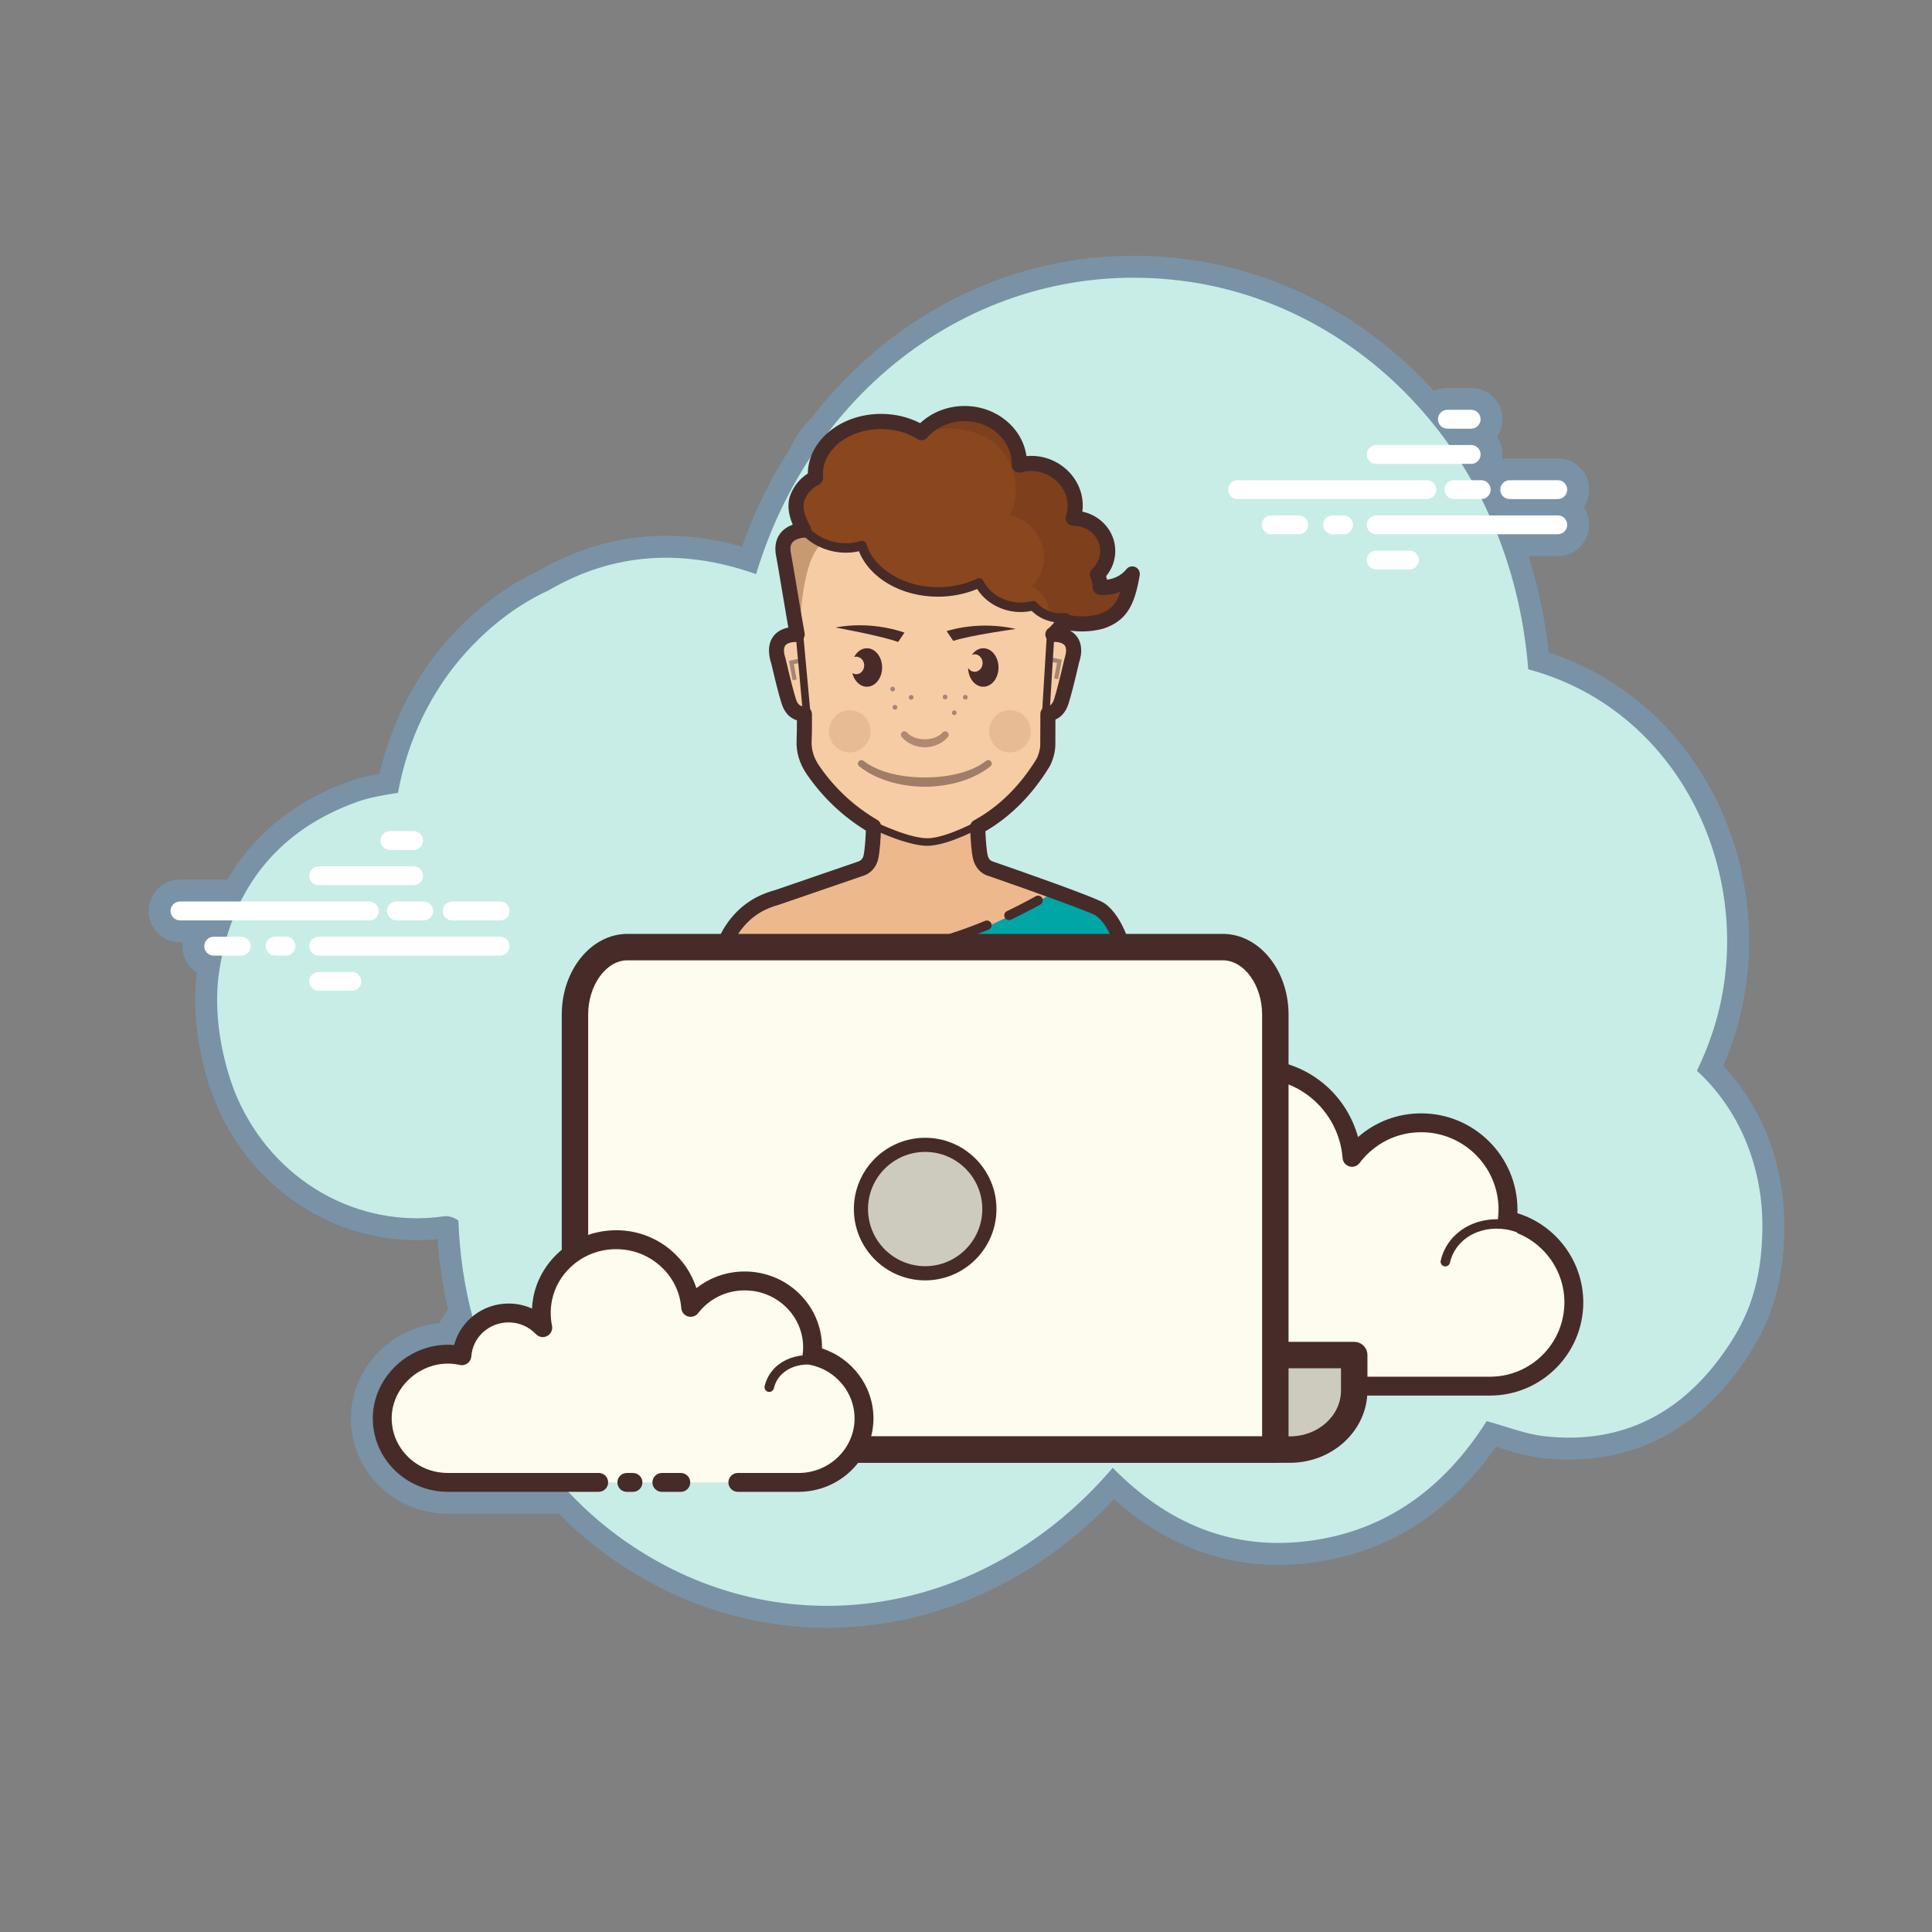
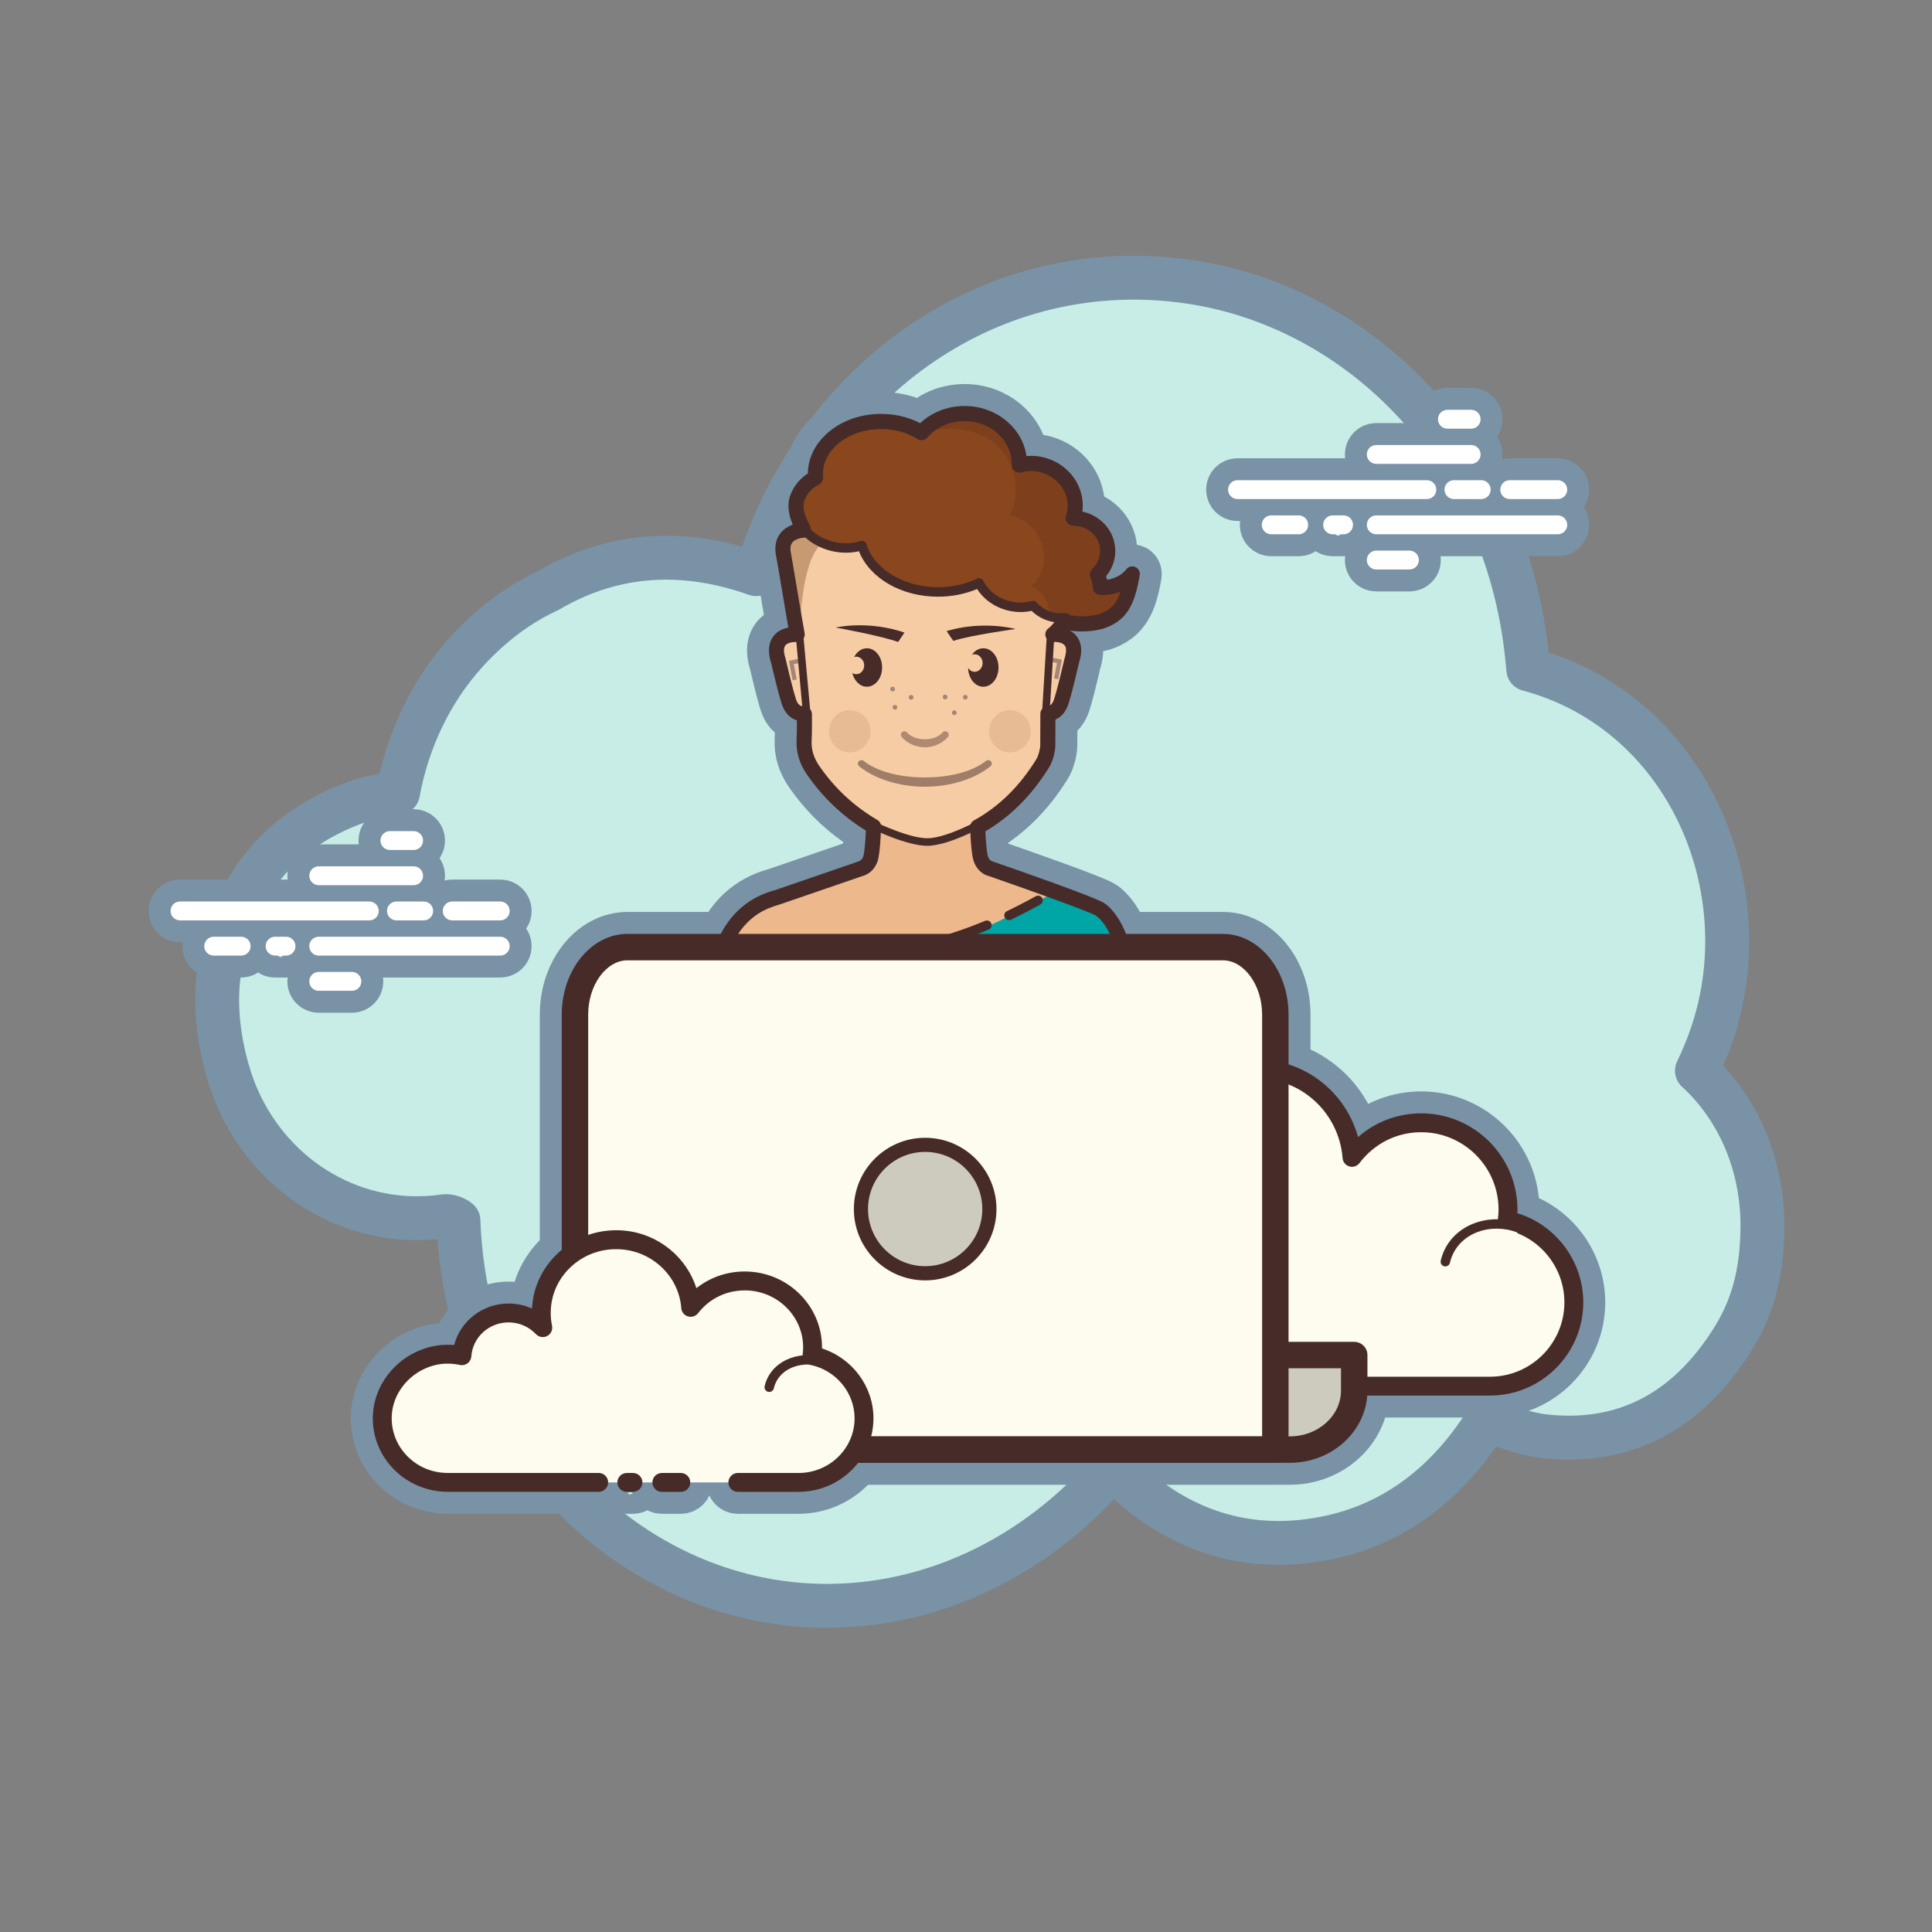
<svg xmlns="http://www.w3.org/2000/svg" version="1.1" viewBox="0 0 172 172">
  <rect x="0" y="0" width="172" height="172" fill="#808080" stroke="none" />
  <g transform="translate(1.978,1.978) scale(0.977,0.977)">
    <g fill="none" fill-rule="nonzero" stroke="none" stroke-width="none" stroke-linecap="butt" stroke-linejoin="none" stroke-miterlimit="10" stroke-dasharray="" stroke-dashoffset="0" font-family="none" font-weight="none" font-size="none" text-anchor="none" style="mix-blend-mode: normal">
      <g stroke="#7992a6" stroke-width="4" stroke-linejoin="round">
        <path d="M158.572,109.669c0,5.435 -1.498,8.536 -3.084,10.929c-4.142,6.252 -9.787,9.016 -16.739,8.256c-1.775,-0.194 -3.492,-0.896 -5.303,-1.383c-3.92,6.209 -9.293,10.028 -16.213,10.92c-6.959,0.898 -12.883,-1.576 -17.86,-6.667c-11.617,13.614 -30.031,16.672 -44.343,6.744c-8.92,-6.187 -14.866,-17.018 -15.28,-29.264c-0.335,-0.282 -0.903,-0.458 -1.293,-0.401c-7.841,1.149 -15.559,-3.194 -18.887,-10.857c-0.843,-1.938 -2.353,-6.737 -1.605,-11.548c1.202,-7.726 5.587,-12.855 12.535,-15.348c1.192,-0.427 2.456,-0.63 3.743,-0.832c0.869,-4.775 3.001,-9.303 6.281,-12.891c2.234,-2.444 4.725,-4.302 7.448,-5.561c6.001,-3.507 12.369,-3.789 18.903,-1.474c5.421,-17.959 21.715,-29.257 39.502,-26.636c15.54,2.293 29.3,15.724 30.859,35.305c14.42,3.865 21.27,19.875 16.741,33.239c-0.396,1.168 -0.853,2.282 -1.369,3.342c3.744,3.423 5.968,8.526 5.967,14.126z" fill="#c7ede6" />
        <path d="M31.629,81.844h-17.252c-0.475,0 -0.86,-0.385 -0.86,-0.86c0,-0.475 0.385,-0.86 0.86,-0.86h17.252c0.475,0 0.86,0.385 0.86,0.86c0,0.475 -0.384,0.86 -0.86,0.86zM36.584,81.844h-2.485c-0.475,0 -0.86,-0.385 -0.86,-0.86c0,-0.475 0.385,-0.86 0.86,-0.86h2.485c0.475,0 0.86,0.385 0.86,0.86c0,0.475 -0.385,0.86 -0.86,0.86zM43.559,81.844h-4.379c-0.475,0 -0.86,-0.385 -0.86,-0.86c0,-0.475 0.385,-0.86 0.86,-0.86h4.379c0.475,0 0.86,0.385 0.86,0.86c0,0.475 -0.385,0.86 -0.86,0.86zM43.559,85.052h-16.54c-0.475,0 -0.86,-0.385 -0.86,-0.86c0,-0.475 0.385,-0.86 0.86,-0.86h16.54c0.475,0 0.86,0.385 0.86,0.86c0,0.475 -0.385,0.86 -0.86,0.86zM24.04,85.052h-0.998c-0.475,0 -0.86,-0.385 -0.86,-0.86c0,-0.475 0.385,-0.86 0.86,-0.86h0.998c0.475,0 0.86,0.385 0.86,0.86c0,0.475 -0.384,0.86 -0.86,0.86zM19.952,85.052h-2.504c-0.475,0 -0.86,-0.385 -0.86,-0.86c0,-0.475 0.385,-0.86 0.86,-0.86h2.504c0.475,0 0.86,0.385 0.86,0.86c0,0.475 -0.384,0.86 -0.86,0.86zM35.666,78.637h-8.646c-0.475,0 -0.86,-0.385 -0.86,-0.86c0,-0.475 0.385,-0.86 0.86,-0.86h8.646c0.475,0 0.86,0.385 0.86,0.86c0,0.475 -0.385,0.86 -0.86,0.86zM35.666,75.429h-2.162c-0.475,0 -0.86,-0.385 -0.86,-0.86c0,-0.475 0.385,-0.86 0.86,-0.86h2.162c0.475,0 0.86,0.385 0.86,0.86c0,0.475 -0.385,0.86 -0.86,0.86zM30.043,88.26h-3.025c-0.475,0 -0.86,-0.385 -0.86,-0.86c0,-0.475 0.385,-0.86 0.86,-0.86h3.025c0.475,0 0.86,0.385 0.86,0.86c0,0.475 -0.384,0.86 -0.86,0.86zM127.994,43.452h-17.252c-0.475,0 -0.86,-0.385 -0.86,-0.86c0,-0.475 0.385,-0.86 0.86,-0.86h17.252c0.475,0 0.86,0.385 0.86,0.86c0,0.475 -0.385,0.86 -0.86,0.86zM132.949,43.452h-2.487c-0.475,0 -0.86,-0.385 -0.86,-0.86c0,-0.475 0.385,-0.86 0.86,-0.86h2.487c0.475,0 0.86,0.385 0.86,0.86c0,0.475 -0.384,0.86 -0.86,0.86zM139.924,43.452h-4.379c-0.475,0 -0.86,-0.385 -0.86,-0.86c0,-0.475 0.385,-0.86 0.86,-0.86h4.379c0.475,0 0.86,0.385 0.86,0.86c0,0.475 -0.384,0.86 -0.86,0.86zM139.924,46.66h-16.54c-0.475,0 -0.86,-0.385 -0.86,-0.86c0,-0.475 0.385,-0.86 0.86,-0.86h16.54c0.475,0 0.86,0.385 0.86,0.86c0,0.475 -0.384,0.86 -0.86,0.86zM120.405,46.66h-0.998c-0.475,0 -0.86,-0.385 -0.86,-0.86c0,-0.475 0.385,-0.86 0.86,-0.86h0.998c0.475,0 0.86,0.385 0.86,0.86c0,0.475 -0.385,0.86 -0.86,0.86zM116.318,46.66h-2.506c-0.475,0 -0.86,-0.385 -0.86,-0.86c0,-0.475 0.385,-0.86 0.86,-0.86h2.506c0.475,0 0.86,0.385 0.86,0.86c0,0.475 -0.385,0.86 -0.86,0.86zM132.031,40.246h-8.646c-0.475,0 -0.86,-0.385 -0.86,-0.86c0,-0.475 0.385,-0.86 0.86,-0.86h8.646c0.475,0 0.86,0.385 0.86,0.86c0,0.475 -0.384,0.86 -0.86,0.86zM132.031,37.038h-2.164c-0.475,0 -0.86,-0.385 -0.86,-0.86c0,-0.475 0.385,-0.86 0.86,-0.86h2.164c0.475,0 0.86,0.385 0.86,0.86c0,0.475 -0.384,0.86 -0.86,0.86zM126.408,49.868h-3.024c-0.475,0 -0.86,-0.385 -0.86,-0.86c0,-0.475 0.385,-0.86 0.86,-0.86h3.024c0.475,0 0.86,0.385 0.86,0.86c0,0.475 -0.385,0.86 -0.86,0.86z" fill="#ffffff" />
-         <path d="M110.453,124.282c-0.265,0 -17.272,0 -17.601,0c-4.317,0 -7.798,-3.584 -7.628,-7.941c0.119,-3.067 2.165,-5.772 5.04,-6.851c1.503,-0.564 2.931,-0.583 4.243,-0.292c0.186,-2.843 2.546,-5.093 5.435,-5.093c1.581,0 2.998,0.674 3.994,1.748c-0.218,-1.075 -0.241,-2.221 -0.022,-3.4c0.683,-3.679 3.756,-6.551 7.472,-7.006c5.081,-0.621 9.422,3.13 9.792,7.991c1.443,-1.909 3.727,-3.149 6.306,-3.149c4.367,0 7.907,3.541 7.907,7.909c0,0.332 -0.028,0.659 -0.067,0.98c3.464,0.722 6.066,3.793 6.066,7.472c0,4.217 -3.418,7.635 -7.635,7.635c-0.112,0 -18.371,0 -18.371,0" fill="#fdfcef" />
        <path d="M133.754,125.144h-18.37c-0.475,0 -0.86,-0.385 -0.86,-0.86c0,-0.475 0.385,-0.86 0.86,-0.86h18.371c3.736,0 6.773,-3.041 6.773,-6.775c0,-3.191 -2.262,-5.98 -5.382,-6.631c-0.439,-0.091 -0.733,-0.504 -0.678,-0.949c0.036,-0.286 0.06,-0.576 0.06,-0.874c0,-3.887 -3.161,-7.049 -7.049,-7.049c-2.221,0 -4.269,1.025 -5.621,2.81c-0.215,0.284 -0.588,0.408 -0.927,0.306c-0.344,-0.101 -0.588,-0.402 -0.616,-0.759c-0.16,-2.129 -1.202,-4.13 -2.859,-5.489c-1.675,-1.373 -3.799,-1.976 -5.972,-1.715c-3.347,0.411 -6.116,3.005 -6.73,6.311c-0.191,1.034 -0.184,2.067 0.021,3.072c0.076,0.378 -0.107,0.76 -0.451,0.936c-0.339,0.181 -0.76,0.105 -1.023,-0.179c-0.882,-0.949 -2.076,-1.472 -3.363,-1.472c-2.408,0 -4.419,1.885 -4.577,4.29c-0.017,0.251 -0.141,0.482 -0.342,0.633c-0.201,0.15 -0.456,0.205 -0.702,0.151c-1.299,-0.289 -2.527,-0.201 -3.755,0.256c-2.577,0.967 -4.379,3.411 -4.482,6.08c-0.074,1.864 0.597,3.627 1.887,4.969c1.288,1.34 3.024,2.079 4.883,2.079h17.601c0.475,0 0.86,0.385 0.86,0.86c0,0.475 -0.385,0.86 -0.86,0.86h-17.601c-2.331,0 -4.506,-0.925 -6.123,-2.608c-1.617,-1.68 -2.458,-3.892 -2.367,-6.228c0.132,-3.352 2.382,-6.416 5.599,-7.623c1.24,-0.466 2.515,-0.619 3.82,-0.48c0.623,-2.847 3.168,-4.962 6.161,-4.962c1.039,0 2.054,0.26 2.958,0.743c0.007,-0.562 0.062,-1.127 0.169,-1.691c0.75,-4.035 4.125,-7.203 8.211,-7.704c2.637,-0.327 5.231,0.418 7.27,2.093c1.546,1.268 2.654,2.996 3.177,4.904c1.582,-1.39 3.603,-2.162 5.757,-2.162c4.835,0 8.769,3.934 8.769,8.769c0,0.11 -0.003,0.222 -0.007,0.33c3.521,1.08 6.005,4.381 6.005,8.124c-0.002,4.68 -3.813,8.492 -8.497,8.492z" fill="#472b29" />
        <path d="M94.208,117.851c0.151,-2.267 2.279,-3.973 4.751,-3.812c0.334,0.022 0.655,0.079 0.963,0.163c0.212,-1.522 1.675,-2.642 3.369,-2.53c0.925,0.062 1.732,0.478 2.277,1.094c-0.046,-0.308 -0.062,-0.624 -0.04,-0.946c0.175,-2.592 2.606,-4.543 5.43,-4.357" fill="#fdfcef" />
        <path d="M94.208,118.283c-0.01,0 -0.019,0 -0.029,-0.002c-0.237,-0.015 -0.416,-0.22 -0.399,-0.458c0.169,-2.501 2.472,-4.408 5.208,-4.211c0.2,0.012 0.402,0.038 0.607,0.076c0.447,-1.51 2.009,-2.577 3.726,-2.442c0.647,0.041 1.254,0.237 1.778,0.566c0,-0.007 0,-0.014 0.002,-0.021c0.189,-2.824 2.836,-4.978 5.888,-4.758c0.237,0.015 0.416,0.22 0.399,0.458c-0.014,0.227 -0.203,0.401 -0.428,0.401c-0.009,0 -0.019,0 -0.029,-0.002c-2.587,-0.167 -4.814,1.606 -4.974,3.958c-0.019,0.282 -0.007,0.569 0.036,0.853c0.029,0.189 -0.071,0.375 -0.243,0.456c-0.174,0.079 -0.38,0.038 -0.506,-0.105c-0.497,-0.561 -1.201,-0.898 -1.983,-0.951c-1.459,-0.071 -2.733,0.857 -2.914,2.16c-0.019,0.122 -0.088,0.232 -0.189,0.301c-0.101,0.069 -0.225,0.089 -0.349,0.055c-0.294,-0.079 -0.59,-0.129 -0.879,-0.15c-2.233,-0.114 -4.157,1.385 -4.295,3.411c-0.014,0.229 -0.201,0.404 -0.427,0.404z" fill="#472b29" />
        <path d="M129.678,112.946c0.069,-0.304 0.172,-0.605 0.313,-0.896c1.132,-2.344 4.2,-3.228 6.854,-1.978" fill="#fdfcef" />
        <path d="M129.678,113.376c-0.031,0 -0.064,-0.003 -0.096,-0.01c-0.23,-0.053 -0.377,-0.284 -0.323,-0.516c0.077,-0.337 0.193,-0.669 0.344,-0.986c1.235,-2.551 4.565,-3.528 7.425,-2.183c0.215,0.103 0.308,0.358 0.206,0.573c-0.103,0.217 -0.363,0.304 -0.573,0.206c-2.437,-1.154 -5.258,-0.353 -6.283,1.775c-0.124,0.256 -0.218,0.53 -0.28,0.805c-0.045,0.198 -0.224,0.335 -0.42,0.335z" fill="#472b29" />
        <path d="M121.377,121.451v3.23c0,2.962 -2.64,5.384 -5.865,5.384h-66.466c-3.227,0 -5.865,-2.423 -5.865,-5.384v-3.23z" fill="#cdcbbd" />
        <path d="M115.512,131.269h-66.466c-3.899,0 -7.069,-2.957 -7.069,-6.588v-3.228c0,-0.666 0.538,-1.204 1.204,-1.204h78.195c0.666,0 1.204,0.538 1.204,1.204v3.228c0,3.631 -3.172,6.588 -7.067,6.588zM44.385,122.657v2.024c0,2.305 2.092,4.18 4.661,4.18h66.466c2.57,0 4.659,-1.875 4.659,-4.18v-2.024z" fill="#472b29" />
        <path d="M101.291,92.275h-38.126c-0.065,-0.243 0.131,-9.481 3.45,-11.625c0.635,-0.409 1.357,-0.703 2.11,-0.91l7.52,-2.583c0.585,-0.155 0.918,-0.626 1.015,-1.156c0.124,-0.674 0.187,-1.708 0.222,-2.718c-2.219,-1.293 -4.051,-3.01 -5.501,-5.11c-0.568,-0.822 -0.872,-1.705 -0.829,-2.716c0.034,-0.805 0.033,-1.61 0.026,-2.415c-0.697,-0.031 -1.168,-0.354 -1.426,-1.166c-0.382,-1.207 -0.953,-3.724 -0.96,-3.746c-0.513,-1.563 0.244,-2.375 1.73,-2.346c-0.396,-0.194 -1.139,-6.768 -1.238,-7.227c-0.458,-2.121 1.619,-2.274 1.835,-2.276c0.031,-0.076 -0.82,-2.234 -0.561,-3.005c0.263,-0.783 0.862,-1.388 1.639,-1.761c-0.01,-0.115 -0.022,-0.229 -0.022,-0.346c0,-2.645 2.68,-4.788 5.987,-4.788c1.391,0 2.669,0.384 3.686,1.02c0.915,-1.058 2.331,-1.741 3.925,-1.741c2.757,0 4.993,2.035 4.993,4.544c0,0.052 -0.007,0.1 -0.009,0.15c0.347,-0.096 0.714,-0.15 1.094,-0.15c2.208,0 3.999,1.717 3.999,3.836c0,0.402 -0.065,0.791 -0.186,1.158c0.012,0 0.024,-0.002 0.036,-0.002c1.72,0 3.113,1.336 3.113,2.986c0,0.838 -0.359,1.594 -0.939,2.136c0.162,0.363 0.255,0.76 0.261,1.178c1.003,0.091 2.196,-0.299 2.915,-1.223c-0.784,4.594 -3.765,4.979 -5.722,4.348c-0.139,0.017 -0.282,0.029 -0.427,0.029c-0.036,0 -0.071,-0.003 -0.107,-0.005c-0.225,0.447 -0.793,1.029 -0.979,1.144c1.488,-0.029 2.248,0.777 1.735,2.341c-0.007,0.021 -0.576,2.539 -0.96,3.746c-0.232,0.731 -0.638,1.065 -1.225,1.147c-0.003,0.953 -0.003,1.906 -0.012,2.859c-0.005,0.48 -0.201,1.218 -0.454,1.629c-1.517,2.47 -3.457,4.462 -5.934,5.82c0.034,1.01 0.1,2.028 0.225,2.666c0.105,0.528 0.43,1.001 1.015,1.156c0,0 9.199,3.185 9.916,3.686c3.086,2.155 3.23,11.192 3.165,11.436z" fill="#f6cca4" />
-         <path d="M83.405,51.941c-3.351,0 -6.156,-1.806 -6.882,-4.229c-0.875,0.289 -1.918,0.315 -2.95,0.005c-1.008,-0.303 -1.823,-0.872 -2.353,-1.562c-0.072,-0.289 -0.564,-2.845 -0.547,-2.896c0.261,-0.771 0.857,-1.366 1.629,-1.732c-0.01,-0.114 -0.022,-0.225 -0.022,-0.341c0,-2.601 2.664,-4.709 5.949,-4.709c1.383,0 2.652,0.377 3.662,1.003c0.908,-1.041 2.315,-1.711 3.899,-1.711c2.742,0 4.962,2 4.962,4.469c0,0.05 -0.007,0.098 -0.009,0.146c0.346,-0.093 0.71,-0.146 1.087,-0.146c2.196,0 3.975,1.689 3.975,3.772c0,0.397 -0.065,0.779 -0.186,1.139c0.012,0 0.024,-0.002 0.036,-0.002c1.708,0 3.093,1.314 3.093,2.936c0,0.824 -0.358,1.567 -0.934,2.1c0.163,0.356 0.261,1.039 0.268,1.45c0.597,0.37 1.892,0.229 2.585,-0.296c-0.901,3.875 -3.894,3.526 -5.731,2.95c-0.138,0.017 -0.275,0.029 -0.418,0.029c-1.011,0 -1.911,-0.444 -2.491,-1.13c-0.37,0.101 -0.76,0.158 -1.166,0.158c-1.656,0 -3.081,-0.91 -3.738,-2.222c-1.082,0.519 -2.356,0.82 -3.72,0.82z" fill="#f96c46" />
        <path d="M82.225,92.185h-18.932c-0.065,-0.234 0.129,-9.321 3.426,-11.39c0.631,-0.396 1.348,-0.679 2.097,-0.879l7.468,-2.492c0.581,-0.151 1.123,-0.583 1.219,-1.094c0.122,-0.65 0.282,-2.958 0.282,-2.958c0,0 3.101,1.748 4.904,1.569c1.837,-0.349 4.094,-1.715 4.094,-1.715c0,0 -0.157,2.37 0.205,3.153c0.218,0.473 0.595,0.894 1.176,1.044c0,0 9.135,3.072 9.847,3.555c3.063,2.079 3.208,10.972 3.144,11.206h-18.93z" fill="#edb88c" />
        <path d="M101.167,92.183c0.012,0.052 -18.681,0 -18.681,0l-19.317,0.089c0.012,-0.538 0.15,-6.156 0.346,-6.966c6.935,0.716 14.089,0.072 19.488,-1.029c3.378,-0.69 11.175,-5.052 11.175,-5.052c0,0 3.111,1.237 3.81,1.696c3.007,1.976 3.048,10.679 3.18,11.261z" fill="#00a5a5" />
        <path d="M72.794,47.586c-1.73,1.486 -1.883,6.921 -1.92,7.532l-1.099,-7.052c0,0 -0.1,-0.986 1.066,-1.213c0.146,-0.029 0.482,-0.157 0.667,-0.189c0.084,0.16 1.195,0.879 1.285,0.922z" fill="#6d3c14" opacity="0.34" />
-         <path d="M74.115,55.157c1.98,-0.385 4.31,-0.217 6.278,0.463l-0.574,0.855c-1.62,-0.581 -5.704,-1.318 -5.704,-1.318zM84.841,56.373l-0.605,-0.888c1.928,-0.592 4.264,-0.666 6.293,-0.196c0,0 -4.104,0.566 -5.688,1.084zM78.356,58.8c0,0.968 -0.621,1.753 -1.386,1.753c-0.628,0 -1.158,-0.528 -1.328,-1.25c0.107,0.067 0.227,0.108 0.358,0.108c0.401,0 0.724,-0.358 0.724,-0.798c0,-0.44 -0.325,-0.798 -0.724,-0.798c-0.067,0 -0.131,0.014 -0.193,0.033c0.248,-0.482 0.676,-0.8 1.163,-0.8c0.765,0 1.386,0.784 1.386,1.753zM88.964,58.8c0,0.968 -0.621,1.753 -1.386,1.753c-0.755,0 -1.367,-0.762 -1.385,-1.71c0.131,0.21 0.349,0.347 0.597,0.347c0.401,0 0.724,-0.358 0.724,-0.798c0,-0.44 -0.325,-0.798 -0.724,-0.798c-0.089,0 -0.175,0.021 -0.255,0.053c0.255,-0.368 0.626,-0.6 1.042,-0.6c0.765,0 1.386,0.784 1.386,1.753z" fill="#472b29" />
-         <path d="M80.143,65.133c-0.114,-0.132 -0.098,-0.332 0.034,-0.445c0.134,-0.112 0.341,-0.095 0.451,0.031c0.349,0.396 0.939,0.621 1.619,0.621c0.679,0 1.269,-0.227 1.619,-0.621c0.114,-0.129 0.315,-0.144 0.449,-0.031c0.134,0.114 0.15,0.313 0.036,0.445c-0.507,0.587 -1.293,0.937 -2.104,0.937c-0.81,0 -1.596,-0.349 -2.104,-0.937z" fill="#472b29" opacity="0.41" />
        <path d="M88.229,67.804c-1.445,1.166 -3.679,1.861 -5.98,1.861c-2.301,0 -4.537,-0.695 -5.98,-1.861c-0.136,-0.11 -0.157,-0.308 -0.046,-0.444c0.105,-0.129 0.316,-0.155 0.449,-0.048c1.218,0.956 3.251,1.507 5.578,1.507c2.327,0 4.36,-0.55 5.578,-1.508c0.065,-0.053 0.148,-0.077 0.234,-0.067c0.084,0.009 0.162,0.052 0.215,0.117c0.11,0.134 0.088,0.334 -0.046,0.444z" fill="#472b29" opacity="0.49" />
        <path d="M82.503,75.049c-1.926,0 -5.017,-1.524 -5.153,-1.593c-0.17,-0.084 -0.241,-0.291 -0.155,-0.461c0.083,-0.172 0.291,-0.243 0.461,-0.155c0.034,0.017 3.4,1.667 5.069,1.51c1.723,-0.155 4.231,-1.526 4.257,-1.539c0.169,-0.095 0.377,-0.034 0.466,0.134c0.093,0.167 0.033,0.377 -0.134,0.466c-0.107,0.06 -2.663,1.455 -4.529,1.622c-0.089,0.012 -0.184,0.015 -0.282,0.015zM69.813,86.083c-2.095,0 -4.217,-0.115 -6.347,-0.351c-0.236,-0.026 -0.406,-0.237 -0.38,-0.473c0.026,-0.236 0.21,-0.437 0.473,-0.38c6.693,0.734 13.315,0.291 19.161,-1.283c1.694,-0.456 3.385,-1.032 5.022,-1.71c0.218,-0.086 0.47,0.014 0.562,0.234c0.091,0.22 -0.014,0.47 -0.234,0.562c-1.674,0.691 -3.399,1.278 -5.126,1.744c-4.085,1.099 -8.54,1.656 -13.132,1.656zM89.916,81.82c-0.16,0 -0.315,-0.091 -0.389,-0.246c-0.103,-0.215 -0.012,-0.47 0.203,-0.573c0.791,-0.378 1.823,-0.91 2.628,-1.359c0.205,-0.115 0.47,-0.04 0.585,0.169c0.114,0.206 0.04,0.468 -0.169,0.585c-0.819,0.456 -1.87,0.998 -2.676,1.383c-0.057,0.028 -0.12,0.041 -0.182,0.041z" fill="#472b29" />
        <path d="M100.67,51.222c-0.901,3.849 -3.894,3.502 -5.731,2.931c-0.138,0.017 -0.275,0.029 -0.418,0.029c-0.304,0 -0.593,-0.052 -0.872,-0.126c-0.009,-1.06 -0.595,-2.105 -1.639,-2.669c-0.01,-0.005 -0.022,-0.01 -0.033,-0.015c0.277,-0.256 0.518,-0.559 0.707,-0.905c0.996,-1.816 0.243,-4.135 -1.686,-5.177c-0.332,-0.179 -0.678,-0.306 -1.025,-0.389c0.026,-0.041 0.053,-0.081 0.077,-0.124c1.18,-2.152 0.208,-5.64 -2.198,-6.942c-1.39,-0.753 -3.584,-1.061 -4.88,-0.585c-0.268,-0.468 0,0 -0.406,-0.411c0.867,-0.666 1.988,-1.073 3.222,-1.073c2.742,0 4.962,1.988 4.962,4.439c0,0.048 -0.007,0.096 -0.009,0.144c0.346,-0.091 0.71,-0.144 1.087,-0.144c2.196,0 3.975,1.677 3.975,3.746c0,0.396 -0.065,0.774 -0.186,1.132c0.012,0 0.024,-0.002 0.036,-0.002c1.708,0 3.093,1.305 3.093,2.915c0,0.819 -0.358,1.557 -0.934,2.086c0.163,0.353 0.261,1.032 0.268,1.44c0.597,0.368 1.894,0.229 2.589,-0.301z" fill="#e05332" />
        <path d="M96.864,55.197c-0.76,0 -1.508,-0.186 -1.94,-0.485c-1.07,0.074 -2.186,-0.315 -2.938,-1.072c-1.956,0.421 -3.98,-0.43 -4.973,-1.992c-1.096,0.459 -2.319,0.7 -3.566,0.7c-3.337,0 -6.228,-1.684 -7.202,-4.142c-0.896,0.208 -1.882,0.175 -2.817,-0.107c-1.195,-0.359 -2.183,-1.061 -2.78,-1.978c-0.129,-0.2 -0.072,-0.466 0.126,-0.597c0.203,-0.129 0.466,-0.074 0.597,0.126c0.478,0.738 1.319,1.328 2.305,1.625c0.908,0.272 1.875,0.268 2.709,-0.002c0.108,-0.038 0.23,-0.028 0.332,0.028c0.105,0.053 0.179,0.146 0.213,0.256c0.685,2.276 3.426,3.928 6.515,3.928c1.261,0 2.492,-0.27 3.56,-0.781c0.208,-0.101 0.464,-0.014 0.569,0.194c0.757,1.503 2.656,2.325 4.439,1.846c0.162,-0.043 0.334,0.01 0.44,0.136c0.607,0.714 1.594,1.075 2.546,0.955c0.131,-0.015 0.265,0.031 0.358,0.124c0.315,0.32 1.787,0.588 2.687,0.141c0.206,-0.103 0.47,-0.021 0.576,0.193c0.107,0.212 0.021,0.47 -0.193,0.576c-0.451,0.229 -1.011,0.327 -1.565,0.327z" fill="#472b29" />
        <path d="M101.387,92.959h-38.124c-0.311,0 -0.585,-0.21 -0.666,-0.511c-0.117,-0.439 0.005,-6.23 0.356,-7.602c0.007,-0.043 0.021,-0.088 0.036,-0.127c0.435,-1.426 1.369,-3.373 3.349,-4.649c0.648,-0.42 1.422,-0.755 2.303,-0.998l7.479,-2.57c0.413,-0.112 0.526,-0.44 0.559,-0.628c0.089,-0.482 0.157,-1.242 0.198,-2.214c-2.124,-1.305 -3.927,-3.019 -5.365,-5.1c-0.686,-0.994 -0.998,-2.021 -0.949,-3.137c0.026,-0.602 0.031,-1.202 0.029,-1.808c-0.674,-0.213 -1.142,-0.728 -1.397,-1.534c-0.332,-1.047 -0.786,-2.989 -0.936,-3.627c-0.418,-1.318 -0.136,-2.062 0.172,-2.477c0.232,-0.315 0.648,-0.671 1.378,-0.817c-0.126,-0.716 -0.32,-1.871 -0.566,-3.339c-0.253,-1.512 -0.488,-2.914 -0.533,-3.12c-0.234,-1.084 0.086,-1.77 0.394,-2.155c0.316,-0.394 0.728,-0.624 1.106,-0.76c-0.444,-1.063 -0.507,-2.006 -0.187,-2.774c0.332,-0.803 0.87,-1.45 1.565,-1.89c0.029,-3 3.012,-5.432 6.675,-5.432c1.275,0 2.494,0.291 3.562,0.845c1.065,-1.001 2.509,-1.565 4.049,-1.565c2.888,0 5.279,1.995 5.635,4.567c2.73,-0.253 5.131,1.866 5.131,4.503c0,0.186 -0.012,0.373 -0.036,0.556c1.723,0.365 2.998,1.832 2.998,3.584c0,0.846 -0.294,1.648 -0.834,2.296c0.033,0.107 0.06,0.213 0.083,0.322c0.623,-0.077 1.309,-0.373 1.758,-0.949c0.193,-0.251 0.537,-0.33 0.82,-0.206c0.289,0.127 0.454,0.435 0.401,0.746c-0.444,2.601 -1.106,4.147 -3.332,4.873c-1.288,0.346 -2.384,0.265 -3.024,0.172c0.296,0.165 0.499,0.366 0.638,0.552c0.306,0.413 0.587,1.159 0.191,2.36c-0.399,1.742 -0.729,3.022 -0.958,3.741c-0.229,0.721 -0.628,1.209 -1.194,1.457c-0.002,0.783 -0.002,1.565 -0.009,2.35c-0.007,0.623 -0.248,1.474 -0.557,1.981c-1.557,2.534 -3.512,4.5 -5.817,5.85c0.04,0.963 0.107,1.698 0.196,2.141c0.045,0.237 0.174,0.535 0.514,0.624c2.229,0.769 9.396,3.271 10.134,3.789c3.438,2.401 3.538,11.796 3.435,12.174c-0.077,0.299 -0.349,0.507 -0.66,0.507zM63.939,91.583h36.779c-0.058,-1.942 -0.556,-8.543 -2.89,-10.177c-0.519,-0.327 -5.408,-2.1 -9.749,-3.603c-0.731,-0.191 -1.295,-0.822 -1.464,-1.674c-0.115,-0.587 -0.196,-1.52 -0.237,-2.776c-0.01,-0.26 0.129,-0.502 0.356,-0.626c2.257,-1.238 4.166,-3.115 5.679,-5.576c0.179,-0.291 0.349,-0.908 0.353,-1.275c0.009,-0.793 0.009,-1.586 0.01,-2.379v-0.476c0.002,-0.342 0.253,-0.631 0.593,-0.681c0.241,-0.034 0.488,-0.112 0.667,-0.674c0.213,-0.674 0.54,-1.952 0.92,-3.598c0.205,-0.657 0.208,-1.053 0.048,-1.268c-0.163,-0.22 -0.559,-0.358 -1.075,-0.325c-0.255,0.071 -0.587,-0.196 -0.674,-0.494c-0.088,-0.298 0.036,-0.616 0.299,-0.779c0.124,-0.089 0.569,-0.557 0.722,-0.867c0.122,-0.244 0.342,-0.385 0.648,-0.38c0.117,0.005 0.218,0.017 0.366,0.045c0.408,0.081 1.483,0.298 2.814,-0.06c1.008,-0.329 1.57,-0.86 1.964,-2.047c-0.595,0.239 -1.247,0.341 -1.897,0.286c-0.349,-0.033 -0.619,-0.323 -0.626,-0.674c-0.005,-0.318 -0.072,-0.621 -0.2,-0.906c-0.12,-0.267 -0.058,-0.583 0.157,-0.784c0.466,-0.435 0.721,-1.017 0.721,-1.634c0,-1.266 -1.087,-2.296 -2.423,-2.296c-0.222,0 -0.447,-0.107 -0.576,-0.286c-0.129,-0.179 -0.182,-0.408 -0.114,-0.617c0.101,-0.303 0.151,-0.619 0.151,-0.941c0,-2.026 -2.117,-3.603 -4.221,-3.024c-0.215,0.06 -0.439,0.01 -0.609,-0.122c-0.172,-0.136 -0.268,-0.344 -0.26,-0.564c0.007,-2.253 -1.925,-3.982 -4.298,-3.982c-1.338,0 -2.578,0.545 -3.404,1.502c-0.222,0.256 -0.6,0.313 -0.886,0.132c-0.958,-0.599 -2.107,-0.913 -3.323,-0.913c-2.922,0 -5.299,1.839 -5.299,4.1c0,0.081 0.007,0.16 0.015,0.239c0.026,0.286 -0.126,0.604 -0.385,0.728c-0.595,0.286 -1.034,0.759 -1.302,1.405c-0.225,0.544 -0.05,1.376 0.49,2.337c0.105,0.184 0.153,0.471 0.071,0.669c-0.107,0.253 -0.354,0.42 -0.63,0.423c-0.148,0.002 -0.762,0.084 -1.046,0.44c-0.177,0.224 -0.217,0.561 -0.122,1.003c0.046,0.21 0.287,1.641 0.545,3.184c0.282,1.687 0.635,3.786 0.691,4.033c0.048,0.208 -0.002,0.425 -0.136,0.59c-0.131,0.162 -0.327,0.255 -0.535,0.255c-0.04,0.003 -0.055,-0.002 -0.081,-0.002c-0.492,0 -0.848,0.115 -1.004,0.325c-0.16,0.218 -0.158,0.612 0.006,1.113c-0,-0 -0.001,-0 -0.001,-0c-0.002,0 0.026,0.089 0.058,0.234c0.392,1.677 0.697,2.862 0.905,3.524c0.177,0.556 0.418,0.671 0.802,0.686c0.366,0.015 0.655,0.316 0.659,0.681c0.007,0.817 0.009,1.632 -0.028,2.448c-0.036,0.808 0.196,1.558 0.707,2.296c1.4,2.031 3.179,3.681 5.28,4.907c0.218,0.127 0.349,0.365 0.341,0.617c-0.04,1.252 -0.119,2.2 -0.234,2.819c-0.155,0.851 -0.721,1.486 -1.514,1.696l-7.473,2.568c-0.784,0.217 -1.429,0.495 -1.961,0.839c-1.653,1.065 -2.432,2.73 -2.795,3.939c0,0.003 -0.002,0.009 -0.003,0.012c-0.251,0.874 -0.342,4.818 -0.346,6.405zM69.542,57.911c0,0 0.001,0.001 0.001,0.003c-0,-0.001 -0.001,-0.002 -0.001,-0.003z" fill="#472b29" />
        <path d="M70.308,58.49l0.263,1.404l-0.372,0.072l-0.334,-1.777l0.92,-0.189c-0.014,0.131 -0.012,0.261 -0.003,0.392z" fill="#8e7469" opacity="0.8" />
        <g fill="#ba8964" opacity="0.3">
          <path d="M77.305,64.612c0,1.064 -0.849,1.926 -1.897,1.926c-1.048,0 -1.897,-0.862 -1.897,-1.926c0,-1.064 0.849,-1.926 1.897,-1.926c1.048,0 1.897,0.862 1.897,1.926zM91.896,64.612c0,1.064 -0.849,1.926 -1.897,1.926c-1.048,0 -1.897,-0.862 -1.897,-1.926c0,-1.064 0.849,-1.926 1.897,-1.926c1.048,0 1.897,0.862 1.897,1.926z" opacity="0.8" />
        </g>
        <path d="M79.531,60.766c0,0.12 -0.097,0.217 -0.217,0.217c-0.12,0 -0.217,-0.097 -0.217,-0.217c0,-0.12 0.097,-0.217 0.217,-0.217c0.12,0 0.217,0.097 0.217,0.217zM79.746,62.424c0,0.12 -0.097,0.217 -0.217,0.217c-0.12,0 -0.217,-0.097 -0.217,-0.217c0,-0.12 0.097,-0.217 0.217,-0.217c0.12,0 0.217,0.097 0.217,0.217zM81.217,61.518c0,0.12 -0.097,0.217 -0.217,0.217c-0.12,0 -0.217,-0.097 -0.217,-0.217c0,-0.12 0.097,-0.217 0.217,-0.217c0.12,0 0.217,0.097 0.217,0.217z" fill="#8e7469" opacity="0.8" />
        <path d="M84.29,61.402c0.048,0.11 -0.002,0.237 -0.111,0.284c-0.109,0.047 -0.236,-0.003 -0.284,-0.113c-0.048,-0.11 0.002,-0.237 0.111,-0.284c0.109,-0.047 0.236,0.003 0.284,0.113z" fill="#8e7469" opacity="0.8" />
        <path d="M85.128,62.841c0.048,0.11 -0.002,0.237 -0.111,0.284c-0.109,0.047 -0.236,-0.003 -0.284,-0.113c-0.048,-0.11 0.002,-0.237 0.111,-0.284c0.109,-0.047 0.236,0.003 0.284,0.113z" fill="#8e7469" opacity="0.8" />
        <path d="M86.131,61.421c0.048,0.11 -0.002,0.237 -0.111,0.284c-0.109,0.047 -0.236,-0.003 -0.284,-0.113c-0.048,-0.11 0.002,-0.237 0.111,-0.284c0.109,-0.047 0.236,0.003 0.284,0.113z" fill="#8e7469" opacity="0.8" />
        <path d="M71.487,63.373c-0.177,0 -0.325,-0.134 -0.342,-0.313l-0.671,-7.31c-0.017,-0.189 0.122,-0.358 0.311,-0.375c0.22,-0.021 0.358,0.122 0.375,0.311l0.671,7.31c0.017,0.189 -0.122,0.358 -0.311,0.375c-0.012,0.002 -0.022,0.002 -0.033,0.002z" fill="#472b29" />
        <path d="M93.819,58.291c0.009,-0.131 0.01,-0.261 -0.003,-0.392l0.92,0.189l-0.334,1.777l-0.372,-0.072l0.263,-1.404z" fill="#8e7469" opacity="0.8" />
        <path d="M93.276,63.272c-0.007,0 -0.014,0 -0.021,-0.002c-0.189,-0.01 -0.334,-0.175 -0.323,-0.363l0.435,-7.133c0.01,-0.182 0.162,-0.323 0.342,-0.323c0.007,0 0.014,0 0.021,0.002c0.189,0.01 0.334,0.175 0.323,0.363l-0.435,7.133c-0.01,0.182 -0.16,0.323 -0.342,0.323z" fill="#472b29" />
        <path d="M50.367,130.053v-39.629c0,-3.38 2.153,-6.146 4.787,-6.146h54.249c2.633,0 4.787,2.766 4.787,6.146v39.629z" fill="#fdfcee" />
        <path d="M114.187,131.257h-63.819c-0.666,0 -1.204,-0.538 -1.204,-1.204v-39.629c0,-4.052 2.687,-7.35 5.989,-7.35h54.249c3.302,0 5.989,3.297 5.989,7.35v39.629c0,0.666 -0.538,1.204 -1.204,1.204zM51.572,128.849h61.411v-38.425c0,-2.68 -1.639,-4.942 -3.581,-4.942h-54.249c-1.942,0 -3.581,2.262 -3.581,4.942z" fill="#472b29" />
        <path d="M52.531,133.057c-0.208,0 -13.5,0 -13.757,0c-3.376,0 -6.096,-2.743 -5.963,-6.075c0.093,-2.346 1.692,-4.415 3.939,-5.241c1.175,-0.432 2.291,-0.445 3.316,-0.224c0.146,-2.174 1.99,-3.896 4.248,-3.896c1.233,0 2.341,0.516 3.12,1.336c-0.17,-0.822 -0.189,-1.698 -0.017,-2.601c0.535,-2.816 2.936,-5.012 5.839,-5.36c3.971,-0.475 7.365,2.394 7.654,6.113c1.128,-1.462 2.912,-2.41 4.928,-2.41c3.412,0 6.18,2.709 6.18,6.049c0,0.255 -0.022,0.504 -0.053,0.75c2.707,0.554 4.74,2.902 4.74,5.716c0,3.227 -2.671,5.841 -5.967,5.841c-0.036,0 -2.589,0 -5.53,0" fill="#fdfcef" />
        <path d="M70.74,133.917h-5.53c-0.475,0 -0.86,-0.385 -0.86,-0.86c0,-0.475 0.385,-0.86 0.86,-0.86h5.53c2.816,0 5.107,-2.234 5.107,-4.981c0,-2.344 -1.705,-4.395 -4.051,-4.873c-0.44,-0.091 -0.738,-0.502 -0.681,-0.948c0.026,-0.213 0.045,-0.427 0.045,-0.647c0,-2.86 -2.387,-5.189 -5.322,-5.189c-1.68,0 -3.228,0.755 -4.247,2.074c-0.217,0.282 -0.588,0.397 -0.925,0.299c-0.341,-0.103 -0.585,-0.402 -0.611,-0.757c-0.122,-1.57 -0.872,-2.995 -2.112,-4.011c-1.278,-1.049 -2.907,-1.515 -4.584,-1.316c-2.537,0.304 -4.632,2.224 -5.096,4.666c-0.144,0.764 -0.141,1.527 0.014,2.264c0.079,0.377 -0.103,0.759 -0.442,0.937c-0.339,0.181 -0.757,0.108 -1.023,-0.169c-0.655,-0.69 -1.543,-1.07 -2.497,-1.07c-1.784,0 -3.273,1.359 -3.39,3.094c-0.017,0.251 -0.141,0.48 -0.341,0.63c-0.2,0.15 -0.454,0.21 -0.698,0.153c-0.982,-0.208 -1.913,-0.151 -2.84,0.191c-1.94,0.712 -3.297,2.508 -3.375,4.469c-0.053,1.343 0.435,2.625 1.376,3.605c0.975,1.017 2.301,1.576 3.727,1.576h13.757c0.475,0 0.86,0.385 0.86,0.86c0,0.475 -0.385,0.86 -0.86,0.86h-13.757c-1.871,0 -3.683,-0.767 -4.967,-2.105c-1.268,-1.321 -1.928,-3.046 -1.856,-4.864c0.107,-2.647 1.916,-5.064 4.501,-6.015c0.946,-0.346 1.925,-0.475 2.905,-0.392c0.569,-2.181 2.592,-3.781 4.957,-3.781c0.752,0 1.474,0.158 2.135,0.458c0.019,-0.339 0.06,-0.681 0.124,-1.022c0.602,-3.172 3.308,-5.661 6.581,-6.053c2.147,-0.267 4.236,0.342 5.879,1.691c1.13,0.927 1.964,2.162 2.401,3.526c1.235,-0.979 2.771,-1.52 4.403,-1.52c3.882,0 7.042,3.099 7.042,6.909c0,0.034 0,0.069 -0.002,0.103c2.759,0.894 4.69,3.461 4.69,6.364c-0.002,3.698 -3.063,6.703 -6.827,6.703zM55.654,133.917h-0.561c-0.475,0 -0.86,-0.385 -0.86,-0.86c0,-0.475 0.385,-0.86 0.86,-0.86h0.561c0.475,0 0.86,0.385 0.86,0.86c0,0.475 -0.385,0.86 -0.86,0.86z" fill="#472b29" />
        <path d="M68.072,124.814c-0.031,0 -0.062,-0.003 -0.095,-0.01c-0.232,-0.052 -0.378,-0.282 -0.325,-0.514c0.058,-0.261 0.15,-0.518 0.268,-0.757c0.955,-1.928 3.586,-2.644 5.863,-1.589c0.217,0.1 0.311,0.354 0.21,0.569c-0.1,0.217 -0.358,0.31 -0.569,0.21c-1.858,-0.86 -3.985,-0.323 -4.733,1.19c-0.089,0.179 -0.157,0.37 -0.2,0.564c-0.045,0.201 -0.224,0.337 -0.42,0.337zM60.014,133.917h-1.73c-0.475,0 -0.86,-0.385 -0.86,-0.86c0,-0.475 0.385,-0.86 0.86,-0.86h1.73c0.475,0 0.86,0.385 0.86,0.86c0,0.475 -0.384,0.86 -0.86,0.86z" fill="#472b29" />
        <path d="M88.131,108.148c0,3.233 -2.621,5.853 -5.853,5.853c-3.233,0 -5.853,-2.621 -5.853,-5.853c0,-3.233 2.621,-5.853 5.853,-5.853c3.233,0 5.853,2.621 5.853,5.853z" fill="#cdcbbd" />
        <path d="M82.28,114.647c-3.583,0 -6.498,-2.915 -6.498,-6.498c0,-3.583 2.915,-6.496 6.498,-6.496c3.583,0 6.496,2.914 6.496,6.496c0,3.583 -2.914,6.498 -6.496,6.498zM82.28,102.94c-2.872,0 -5.208,2.336 -5.208,5.206c0,2.872 2.336,5.208 5.208,5.208c2.871,0 5.206,-2.336 5.206,-5.208c0,-2.869 -2.337,-5.206 -5.206,-5.206z" fill="#472b29" />
      </g>
      <path d="M0,172v-172h172v172z" fill="none" stroke="none" stroke-width="1" stroke-linejoin="miter" />
      <g stroke="none" stroke-width="1" stroke-linejoin="miter">
-         <path d="M152.605,95.543c0.516,-1.06 0.974,-2.174 1.369,-3.342c4.529,-13.364 -2.32,-29.374 -16.741,-33.239c-1.558,-19.58 -15.318,-33.012 -30.859,-35.305c-17.787,-2.621 -34.08,8.677 -39.502,26.636c-6.534,-2.315 -12.902,-2.033 -18.903,1.474c-2.723,1.259 -5.213,3.117 -7.448,5.561c-3.28,3.588 -5.413,8.117 -6.281,12.891c-1.287,0.203 -2.551,0.406 -3.743,0.832c-6.949,2.492 -11.333,7.621 -12.535,15.348c-0.748,4.811 0.762,9.61 1.605,11.548c3.328,7.663 11.046,12.006 18.887,10.857c0.39,-0.057 0.958,0.119 1.293,0.401c0.415,12.246 6.361,23.077 15.28,29.264c14.312,9.928 32.726,6.87 44.343,-6.744c4.978,5.091 10.901,7.565 17.86,6.667c6.92,-0.893 12.293,-4.711 16.213,-10.92c1.811,0.487 3.528,1.189 5.303,1.383c6.952,0.76 12.597,-2.004 16.739,-8.256c1.586,-2.393 3.084,-5.494 3.084,-10.929c0.002,-5.6 -2.222,-10.704 -5.967,-14.126z" fill="#c7ede6" />
        <path d="M31.629,81.844h-17.252c-0.475,0 -0.86,-0.385 -0.86,-0.86c0,-0.475 0.385,-0.86 0.86,-0.86h17.252c0.475,0 0.86,0.385 0.86,0.86c0,0.475 -0.384,0.86 -0.86,0.86zM36.584,81.844h-2.485c-0.475,0 -0.86,-0.385 -0.86,-0.86c0,-0.475 0.385,-0.86 0.86,-0.86h2.485c0.475,0 0.86,0.385 0.86,0.86c0,0.475 -0.385,0.86 -0.86,0.86zM43.559,81.844h-4.379c-0.475,0 -0.86,-0.385 -0.86,-0.86c0,-0.475 0.385,-0.86 0.86,-0.86h4.379c0.475,0 0.86,0.385 0.86,0.86c0,0.475 -0.385,0.86 -0.86,0.86zM43.559,85.052h-16.54c-0.475,0 -0.86,-0.385 -0.86,-0.86c0,-0.475 0.385,-0.86 0.86,-0.86h16.54c0.475,0 0.86,0.385 0.86,0.86c0,0.475 -0.385,0.86 -0.86,0.86zM24.04,85.052h-0.998c-0.475,0 -0.86,-0.385 -0.86,-0.86c0,-0.475 0.385,-0.86 0.86,-0.86h0.998c0.475,0 0.86,0.385 0.86,0.86c0,0.475 -0.384,0.86 -0.86,0.86zM19.952,85.052h-2.504c-0.475,0 -0.86,-0.385 -0.86,-0.86c0,-0.475 0.385,-0.86 0.86,-0.86h2.504c0.475,0 0.86,0.385 0.86,0.86c0,0.475 -0.384,0.86 -0.86,0.86zM35.666,78.637h-8.646c-0.475,0 -0.86,-0.385 -0.86,-0.86c0,-0.475 0.385,-0.86 0.86,-0.86h8.646c0.475,0 0.86,0.385 0.86,0.86c0,0.475 -0.385,0.86 -0.86,0.86zM35.666,75.429h-2.162c-0.475,0 -0.86,-0.385 -0.86,-0.86c0,-0.475 0.385,-0.86 0.86,-0.86h2.162c0.475,0 0.86,0.385 0.86,0.86c0,0.475 -0.385,0.86 -0.86,0.86zM30.043,88.26h-3.025c-0.475,0 -0.86,-0.385 -0.86,-0.86c0,-0.475 0.385,-0.86 0.86,-0.86h3.025c0.475,0 0.86,0.385 0.86,0.86c0,0.475 -0.384,0.86 -0.86,0.86zM127.994,43.452h-17.252c-0.475,0 -0.86,-0.385 -0.86,-0.86c0,-0.475 0.385,-0.86 0.86,-0.86h17.252c0.475,0 0.86,0.385 0.86,0.86c0,0.475 -0.385,0.86 -0.86,0.86zM132.949,43.452h-2.487c-0.475,0 -0.86,-0.385 -0.86,-0.86c0,-0.475 0.385,-0.86 0.86,-0.86h2.487c0.475,0 0.86,0.385 0.86,0.86c0,0.475 -0.384,0.86 -0.86,0.86zM139.924,43.452h-4.379c-0.475,0 -0.86,-0.385 -0.86,-0.86c0,-0.475 0.385,-0.86 0.86,-0.86h4.379c0.475,0 0.86,0.385 0.86,0.86c0,0.475 -0.384,0.86 -0.86,0.86zM139.924,46.66h-16.54c-0.475,0 -0.86,-0.385 -0.86,-0.86c0,-0.475 0.385,-0.86 0.86,-0.86h16.54c0.475,0 0.86,0.385 0.86,0.86c0,0.475 -0.384,0.86 -0.86,0.86zM120.405,46.66h-0.998c-0.475,0 -0.86,-0.385 -0.86,-0.86c0,-0.475 0.385,-0.86 0.86,-0.86h0.998c0.475,0 0.86,0.385 0.86,0.86c0,0.475 -0.385,0.86 -0.86,0.86zM116.318,46.66h-2.506c-0.475,0 -0.86,-0.385 -0.86,-0.86c0,-0.475 0.385,-0.86 0.86,-0.86h2.506c0.475,0 0.86,0.385 0.86,0.86c0,0.475 -0.385,0.86 -0.86,0.86zM132.031,40.246h-8.646c-0.475,0 -0.86,-0.385 -0.86,-0.86c0,-0.475 0.385,-0.86 0.86,-0.86h8.646c0.475,0 0.86,0.385 0.86,0.86c0,0.475 -0.384,0.86 -0.86,0.86zM132.031,37.038h-2.164c-0.475,0 -0.86,-0.385 -0.86,-0.86c0,-0.475 0.385,-0.86 0.86,-0.86h2.164c0.475,0 0.86,0.385 0.86,0.86c0,0.475 -0.384,0.86 -0.86,0.86zM126.408,49.868h-3.024c-0.475,0 -0.86,-0.385 -0.86,-0.86c0,-0.475 0.385,-0.86 0.86,-0.86h3.024c0.475,0 0.86,0.385 0.86,0.86c0,0.475 -0.385,0.86 -0.86,0.86z" fill="#ffffff" />
        <path d="M115.383,124.284c0,0 18.26,0 18.371,0c4.217,0 7.635,-3.418 7.635,-7.635c0,-3.679 -2.602,-6.749 -6.066,-7.472c0.04,-0.322 0.067,-0.648 0.067,-0.98c0,-4.367 -3.54,-7.909 -7.907,-7.909c-2.578,0 -4.862,1.24 -6.306,3.149c-0.37,-4.861 -4.711,-8.612 -9.792,-7.991c-3.715,0.454 -6.789,3.326 -7.472,7.006c-0.218,1.18 -0.196,2.325 0.022,3.4c-0.996,-1.073 -2.413,-1.748 -3.994,-1.748c-2.89,0 -5.249,2.25 -5.435,5.093c-1.312,-0.291 -2.74,-0.272 -4.243,0.292c-2.874,1.078 -4.921,3.784 -5.04,6.851c-0.17,4.357 3.311,7.941 7.628,7.941c0.329,0 1.481,0 1.746,0h15.855" fill="#fdfcef" />
        <path d="M133.754,125.144h-18.37c-0.475,0 -0.86,-0.385 -0.86,-0.86c0,-0.475 0.385,-0.86 0.86,-0.86h18.371c3.736,0 6.773,-3.041 6.773,-6.775c0,-3.191 -2.262,-5.98 -5.382,-6.631c-0.439,-0.091 -0.733,-0.504 -0.678,-0.949c0.036,-0.286 0.06,-0.576 0.06,-0.874c0,-3.887 -3.161,-7.049 -7.049,-7.049c-2.221,0 -4.269,1.025 -5.621,2.81c-0.215,0.284 -0.588,0.408 -0.927,0.306c-0.344,-0.101 -0.588,-0.402 -0.616,-0.759c-0.16,-2.129 -1.202,-4.13 -2.859,-5.489c-1.675,-1.373 -3.799,-1.976 -5.972,-1.715c-3.347,0.411 -6.116,3.005 -6.73,6.311c-0.191,1.034 -0.184,2.067 0.021,3.072c0.076,0.378 -0.107,0.76 -0.451,0.936c-0.339,0.181 -0.76,0.105 -1.023,-0.179c-0.882,-0.949 -2.076,-1.472 -3.363,-1.472c-2.408,0 -4.419,1.885 -4.577,4.29c-0.017,0.251 -0.141,0.482 -0.342,0.633c-0.201,0.15 -0.456,0.205 -0.702,0.151c-1.299,-0.289 -2.527,-0.201 -3.755,0.256c-2.577,0.967 -4.379,3.411 -4.482,6.08c-0.074,1.864 0.597,3.627 1.887,4.969c1.288,1.34 3.024,2.079 4.883,2.079h17.601c0.475,0 0.86,0.385 0.86,0.86c0,0.475 -0.385,0.86 -0.86,0.86h-17.601c-2.331,0 -4.506,-0.925 -6.123,-2.608c-1.617,-1.68 -2.458,-3.892 -2.367,-6.228c0.132,-3.352 2.382,-6.416 5.599,-7.623c1.24,-0.466 2.515,-0.619 3.82,-0.48c0.623,-2.847 3.168,-4.962 6.161,-4.962c1.039,0 2.054,0.26 2.958,0.743c0.007,-0.562 0.062,-1.127 0.169,-1.691c0.75,-4.035 4.125,-7.203 8.211,-7.704c2.637,-0.327 5.231,0.418 7.27,2.093c1.546,1.268 2.654,2.996 3.177,4.904c1.582,-1.39 3.603,-2.162 5.757,-2.162c4.835,0 8.769,3.934 8.769,8.769c0,0.11 -0.003,0.222 -0.007,0.33c3.521,1.08 6.005,4.381 6.005,8.124c-0.002,4.68 -3.813,8.492 -8.497,8.492z" fill="#472b29" />
        <path d="M110.959,107.464c-2.824,-0.186 -5.255,1.765 -5.43,4.357c-0.022,0.322 -0.007,0.638 0.04,0.946c-0.545,-0.616 -1.352,-1.032 -2.277,-1.094c-1.694,-0.112 -3.158,1.008 -3.369,2.53c-0.308,-0.084 -0.63,-0.141 -0.963,-0.163c-2.472,-0.162 -4.599,1.545 -4.751,3.812" fill="#fdfcef" />
        <path d="M94.208,118.283c-0.01,0 -0.019,0 -0.029,-0.002c-0.237,-0.015 -0.416,-0.22 -0.399,-0.458c0.169,-2.501 2.472,-4.408 5.208,-4.211c0.2,0.012 0.402,0.038 0.607,0.076c0.447,-1.51 2.009,-2.577 3.726,-2.442c0.647,0.041 1.254,0.237 1.778,0.566c0,-0.007 0,-0.014 0.002,-0.021c0.189,-2.824 2.836,-4.978 5.888,-4.758c0.237,0.015 0.416,0.22 0.399,0.458c-0.014,0.227 -0.203,0.401 -0.428,0.401c-0.009,0 -0.019,0 -0.029,-0.002c-2.587,-0.167 -4.814,1.606 -4.974,3.958c-0.019,0.282 -0.007,0.569 0.036,0.853c0.029,0.189 -0.071,0.375 -0.243,0.456c-0.174,0.079 -0.38,0.038 -0.506,-0.105c-0.497,-0.561 -1.201,-0.898 -1.983,-0.951c-1.459,-0.071 -2.733,0.857 -2.914,2.16c-0.019,0.122 -0.088,0.232 -0.189,0.301c-0.101,0.069 -0.225,0.089 -0.349,0.055c-0.294,-0.079 -0.59,-0.129 -0.879,-0.15c-2.233,-0.114 -4.157,1.385 -4.295,3.411c-0.014,0.229 -0.201,0.404 -0.427,0.404z" fill="#472b29" />
        <path d="M136.845,110.071c-2.654,-1.25 -5.722,-0.366 -6.854,1.978c-0.141,0.291 -0.244,0.592 -0.313,0.896" fill="#fdfcef" />
        <path d="M129.678,113.376c-0.031,0 -0.064,-0.003 -0.096,-0.01c-0.23,-0.053 -0.377,-0.284 -0.323,-0.516c0.077,-0.337 0.193,-0.669 0.344,-0.986c1.235,-2.551 4.565,-3.528 7.425,-2.183c0.215,0.103 0.308,0.358 0.206,0.573c-0.103,0.217 -0.363,0.304 -0.573,0.206c-2.437,-1.154 -5.258,-0.353 -6.283,1.775c-0.124,0.256 -0.218,0.53 -0.28,0.805c-0.045,0.198 -0.224,0.335 -0.42,0.335z" fill="#472b29" />
        <path d="M43.181,121.451v3.23c0,2.96 2.638,5.384 5.865,5.384h66.466c3.225,0 5.865,-2.422 5.865,-5.384v-3.23z" fill="#cdcbbd" />
        <path d="M115.512,131.269h-66.466c-3.899,0 -7.069,-2.957 -7.069,-6.588v-3.228c0,-0.666 0.538,-1.204 1.204,-1.204h78.195c0.666,0 1.204,0.538 1.204,1.204v3.228c0,3.631 -3.172,6.588 -7.067,6.588zM44.385,122.657v2.024c0,2.305 2.092,4.18 4.661,4.18h66.466c2.57,0 4.659,-1.875 4.659,-4.18v-2.024z" fill="#472b29" />
        <path d="M98.126,80.838c-0.717,-0.501 -9.916,-3.686 -9.916,-3.686c-0.585,-0.155 -0.91,-0.628 -1.015,-1.156c-0.126,-0.638 -0.191,-1.656 -0.225,-2.666c2.477,-1.359 4.417,-3.351 5.934,-5.82c0.253,-0.411 0.449,-1.149 0.454,-1.629c0.009,-0.953 0.009,-1.906 0.012,-2.859c0.587,-0.083 0.992,-0.416 1.225,-1.147c0.384,-1.207 0.953,-3.726 0.96,-3.746c0.513,-1.563 -0.248,-2.37 -1.735,-2.341c0.186,-0.115 0.753,-0.697 0.979,-1.144c0.036,0.002 0.071,0.005 0.107,0.005c0.144,0 0.287,-0.012 0.427,-0.029c1.957,0.631 4.938,0.246 5.722,-4.348c-0.719,0.924 -1.913,1.314 -2.915,1.223c-0.007,-0.418 -0.1,-0.815 -0.261,-1.178c0.58,-0.542 0.939,-1.299 0.939,-2.136c0,-1.649 -1.393,-2.986 -3.113,-2.986c-0.012,0 -0.024,0.002 -0.036,0.002c0.12,-0.366 0.186,-0.755 0.186,-1.158c0,-2.119 -1.791,-3.836 -3.999,-3.836c-0.38,0 -0.746,0.053 -1.094,0.15c0.002,-0.05 0.009,-0.098 0.009,-0.15c0,-2.509 -2.236,-4.544 -4.993,-4.544c-1.594,0 -3.01,0.683 -3.925,1.741c-1.017,-0.636 -2.294,-1.02 -3.686,-1.02c-3.308,0 -5.987,2.143 -5.987,4.788c0,0.117 0.012,0.23 0.022,0.346c-0.777,0.373 -1.376,0.979 -1.639,1.761c-0.26,0.771 0.592,2.929 0.561,3.005v0c-0.217,0.002 -2.293,0.155 -1.835,2.276c0.1,0.459 0.843,7.033 1.238,7.227c-1.486,-0.029 -2.243,0.783 -1.73,2.346c0.007,0.022 0.578,2.539 0.96,3.746c0.258,0.812 0.729,1.135 1.426,1.166c0.007,0.805 0.009,1.61 -0.026,2.415c-0.043,1.011 0.261,1.894 0.829,2.716c1.45,2.1 3.282,3.817 5.501,5.11c-0.034,1.01 -0.098,2.043 -0.222,2.718c-0.096,0.53 -0.43,1.001 -1.015,1.156l-7.52,2.583c-0.753,0.206 -1.476,0.501 -2.11,0.91c-3.32,2.145 -3.516,11.383 -3.45,11.625h19.063h19.063c0.065,-0.244 -0.079,-9.281 -3.165,-11.436z" fill="#f6cca4" />
        <path d="M87.125,51.12c0.657,1.312 2.081,2.222 3.738,2.222c0.406,0 0.796,-0.057 1.166,-0.158c0.58,0.686 1.479,1.13 2.491,1.13c0.143,0 0.28,-0.012 0.418,-0.029c1.837,0.576 4.83,0.925 5.731,-2.95c-0.693,0.525 -1.988,0.666 -2.585,0.296c-0.007,-0.411 -0.105,-1.094 -0.268,-1.45c0.576,-0.533 0.934,-1.276 0.934,-2.1c0,-1.622 -1.385,-2.936 -3.093,-2.936c-0.012,0 -0.024,0.002 -0.036,0.002c0.12,-0.359 0.186,-0.741 0.186,-1.139c0,-2.083 -1.778,-3.772 -3.975,-3.772c-0.377,0 -0.741,0.053 -1.087,0.146c0.002,-0.048 0.009,-0.096 0.009,-0.146c0,-2.468 -2.221,-4.469 -4.962,-4.469c-1.584,0 -2.991,0.671 -3.899,1.711c-1.01,-0.626 -2.279,-1.003 -3.662,-1.003c-3.285,0 -5.949,2.109 -5.949,4.709c0,0.115 0.012,0.227 0.022,0.341c-0.772,0.366 -1.367,0.961 -1.629,1.732c-0.017,0.052 0.475,2.608 0.547,2.896c0.53,0.69 1.345,1.259 2.353,1.562c1.032,0.31 2.074,0.284 2.95,-0.005c0.726,2.423 3.531,4.229 6.882,4.229c1.364,0 2.638,-0.301 3.72,-0.82z" fill="#8a461d" />
        <path d="M82.225,92.183h18.93c0.064,-0.234 -0.081,-9.126 -3.144,-11.206c-0.712,-0.483 -9.847,-3.555 -9.847,-3.555c-0.581,-0.15 -0.958,-0.571 -1.176,-1.044c-0.361,-0.783 -0.205,-3.153 -0.205,-3.153c0,0 -2.257,1.366 -4.094,1.715c-1.803,0.179 -4.904,-1.569 -4.904,-1.569c0,0 -0.16,2.308 -0.282,2.958c-0.096,0.511 -0.638,0.943 -1.219,1.094l-7.468,2.492c-0.748,0.2 -1.465,0.483 -2.097,0.879c-3.297,2.069 -3.492,11.156 -3.426,11.39h18.932z" fill="#edb88c" />
        <path d="M97.987,80.923c-0.698,-0.459 -3.81,-1.696 -3.81,-1.696c0,0 -7.797,4.362 -11.175,5.052c-5.399,1.101 -12.553,1.744 -19.488,1.029v0c-0.196,0.81 -0.334,6.428 -0.346,6.966l19.317,-0.089c0,0 18.693,0.052 18.681,0c-0.132,-0.581 -0.174,-9.285 -3.18,-11.261z" fill="#00a5a5" />
        <path d="M71.509,46.664c-0.186,0.033 -0.521,0.16 -0.667,0.189c-1.166,0.227 -1.066,1.213 -1.066,1.213l1.099,7.052c0.036,-0.611 0.189,-6.046 1.92,-7.532c-0.089,-0.043 -1.201,-0.762 -1.285,-0.922z" fill="#6d3c14" opacity="0.34" />
        <path d="M79.818,56.474l0.574,-0.855c-1.968,-0.679 -4.298,-0.848 -6.278,-0.463c0,0 4.083,0.736 5.704,1.318zM90.529,55.289c-2.03,-0.47 -4.365,-0.396 -6.293,0.196l0.605,0.888c1.584,-0.518 5.688,-1.084 5.688,-1.084zM76.97,57.047c-0.487,0 -0.915,0.318 -1.163,0.8c0.062,-0.019 0.126,-0.033 0.193,-0.033c0.399,0 0.724,0.358 0.724,0.798c0,0.44 -0.323,0.798 -0.724,0.798c-0.131,0 -0.251,-0.041 -0.358,-0.108c0.17,0.722 0.7,1.25 1.328,1.25c0.765,0 1.386,-0.784 1.386,-1.753c0,-0.968 -0.621,-1.753 -1.386,-1.753zM87.577,57.047c-0.416,0 -0.788,0.232 -1.042,0.6c0.079,-0.033 0.165,-0.053 0.255,-0.053c0.399,0 0.724,0.358 0.724,0.798c0,0.44 -0.323,0.798 -0.724,0.798c-0.248,0 -0.466,-0.138 -0.597,-0.347c0.017,0.948 0.63,1.71 1.385,1.71c0.765,0 1.386,-0.784 1.386,-1.753c0,-0.968 -0.621,-1.753 -1.386,-1.753z" fill="#472b29" />
        <path d="M82.247,66.07c0.81,0 1.596,-0.351 2.104,-0.937c0.114,-0.132 0.098,-0.332 -0.036,-0.445c-0.134,-0.114 -0.335,-0.098 -0.449,0.031c-0.349,0.394 -0.939,0.621 -1.619,0.621c-0.679,0 -1.269,-0.225 -1.619,-0.621c-0.11,-0.126 -0.316,-0.143 -0.451,-0.031c-0.132,0.114 -0.148,0.313 -0.034,0.445c0.507,0.588 1.293,0.937 2.104,0.937z" fill="#472b29" opacity="0.41" />
        <path d="M88.276,67.36c-0.053,-0.065 -0.131,-0.108 -0.215,-0.117c-0.086,-0.01 -0.169,0.014 -0.234,0.067c-1.218,0.958 -3.251,1.508 -5.578,1.508c-2.327,0 -4.36,-0.55 -5.578,-1.507c-0.132,-0.107 -0.344,-0.081 -0.449,0.048c-0.11,0.136 -0.089,0.334 0.046,0.444c1.443,1.166 3.679,1.861 5.98,1.861c2.301,0 4.536,-0.695 5.98,-1.861c0.134,-0.11 0.157,-0.31 0.046,-0.444z" fill="#472b29" opacity="0.49" />
        <path d="M82.503,75.049c-1.926,0 -5.017,-1.524 -5.153,-1.593c-0.17,-0.084 -0.241,-0.291 -0.155,-0.461c0.083,-0.172 0.291,-0.243 0.461,-0.155c0.034,0.017 3.4,1.667 5.069,1.51c1.723,-0.155 4.231,-1.526 4.257,-1.539c0.169,-0.095 0.377,-0.034 0.466,0.134c0.093,0.167 0.033,0.377 -0.134,0.466c-0.107,0.06 -2.663,1.455 -4.529,1.622c-0.089,0.012 -0.184,0.015 -0.282,0.015zM69.813,86.083c-2.095,0 -4.217,-0.115 -6.347,-0.351c-0.236,-0.026 -0.406,-0.237 -0.38,-0.473c0.026,-0.236 0.21,-0.437 0.473,-0.38c6.693,0.734 13.315,0.291 19.161,-1.283c1.694,-0.456 3.385,-1.032 5.022,-1.71c0.218,-0.086 0.47,0.014 0.562,0.234c0.091,0.22 -0.014,0.47 -0.234,0.562c-1.674,0.691 -3.399,1.278 -5.126,1.744c-4.085,1.099 -8.54,1.656 -13.132,1.656zM89.916,81.82c-0.16,0 -0.315,-0.091 -0.389,-0.246c-0.103,-0.215 -0.012,-0.47 0.203,-0.573c0.791,-0.378 1.823,-0.91 2.628,-1.359c0.205,-0.115 0.47,-0.04 0.585,0.169c0.114,0.206 0.04,0.468 -0.169,0.585c-0.819,0.456 -1.87,0.998 -2.676,1.383c-0.057,0.028 -0.12,0.041 -0.182,0.041z" fill="#472b29" />
        <path d="M98.081,51.523c-0.007,-0.408 -0.105,-1.087 -0.268,-1.44c0.576,-0.53 0.934,-1.268 0.934,-2.086c0,-1.61 -1.385,-2.915 -3.093,-2.915c-0.012,0 -0.024,0.002 -0.036,0.002c0.12,-0.358 0.186,-0.736 0.186,-1.132c0,-2.069 -1.778,-3.746 -3.975,-3.746c-0.377,0 -0.741,0.053 -1.087,0.144c0.002,-0.048 0.009,-0.096 0.009,-0.144c0,-2.451 -2.221,-4.439 -4.962,-4.439c-1.233,0 -2.355,0.408 -3.222,1.073c0.406,0.411 0.138,-0.057 0.406,0.411c1.295,-0.476 3.49,-0.169 4.88,0.585c2.406,1.302 3.378,4.79 2.198,6.942c-0.024,0.043 -0.052,0.083 -0.077,0.124c0.347,0.083 0.693,0.21 1.025,0.389c1.928,1.042 2.681,3.361 1.686,5.177c-0.189,0.346 -0.43,0.648 -0.707,0.905c0.01,0.005 0.022,0.01 0.033,0.015c1.044,0.564 1.631,1.61 1.639,2.669c0.279,0.074 0.568,0.126 0.872,0.126c0.143,0 0.28,-0.012 0.418,-0.029c1.837,0.571 4.83,0.918 5.731,-2.931c-0.695,0.53 -1.992,0.669 -2.589,0.301z" fill="#7e3f1c" />
        <path d="M96.864,55.197c-0.76,0 -1.508,-0.186 -1.94,-0.485c-1.07,0.074 -2.186,-0.315 -2.938,-1.072c-1.956,0.421 -3.98,-0.43 -4.973,-1.992c-1.096,0.459 -2.319,0.7 -3.566,0.7c-3.337,0 -6.228,-1.684 -7.202,-4.142c-0.896,0.208 -1.882,0.175 -2.817,-0.107c-1.195,-0.359 -2.183,-1.061 -2.78,-1.978c-0.129,-0.2 -0.072,-0.466 0.126,-0.597c0.203,-0.129 0.466,-0.074 0.597,0.126c0.478,0.738 1.319,1.328 2.305,1.625c0.908,0.272 1.875,0.268 2.709,-0.002c0.108,-0.038 0.23,-0.028 0.332,0.028c0.105,0.053 0.179,0.146 0.213,0.256c0.685,2.276 3.426,3.928 6.515,3.928c1.261,0 2.492,-0.27 3.56,-0.781c0.208,-0.101 0.464,-0.014 0.569,0.194c0.757,1.503 2.656,2.325 4.439,1.846c0.162,-0.043 0.334,0.01 0.44,0.136c0.607,0.714 1.594,1.075 2.546,0.955c0.131,-0.015 0.265,0.031 0.358,0.124c0.315,0.32 1.787,0.588 2.687,0.141c0.206,-0.103 0.47,-0.021 0.576,0.193c0.107,0.212 0.021,0.47 -0.193,0.576c-0.451,0.229 -1.011,0.327 -1.565,0.327z" fill="#472b29" />
        <path d="M101.387,92.959h-38.124c-0.311,0 -0.585,-0.21 -0.666,-0.511c-0.117,-0.439 0.005,-6.23 0.356,-7.602c0.007,-0.043 0.021,-0.088 0.036,-0.127c0.435,-1.426 1.369,-3.373 3.349,-4.649c0.648,-0.42 1.422,-0.755 2.303,-0.998l7.479,-2.57c0.413,-0.112 0.526,-0.44 0.559,-0.628c0.089,-0.482 0.157,-1.242 0.198,-2.214c-2.124,-1.305 -3.927,-3.019 -5.365,-5.1c-0.686,-0.994 -0.998,-2.021 -0.949,-3.137c0.026,-0.602 0.031,-1.202 0.029,-1.808c-0.674,-0.213 -1.142,-0.728 -1.397,-1.534c-0.332,-1.047 -0.786,-2.989 -0.936,-3.627c-0.418,-1.318 -0.136,-2.062 0.172,-2.477c0.232,-0.315 0.648,-0.671 1.378,-0.817c-0.126,-0.716 -0.32,-1.871 -0.566,-3.339c-0.253,-1.512 -0.488,-2.914 -0.533,-3.12c-0.234,-1.084 0.086,-1.77 0.394,-2.155c0.316,-0.394 0.728,-0.624 1.106,-0.76c-0.444,-1.063 -0.507,-2.006 -0.187,-2.774c0.332,-0.803 0.87,-1.45 1.565,-1.89c0.029,-3 3.012,-5.432 6.675,-5.432c1.275,0 2.494,0.291 3.562,0.845c1.065,-1.001 2.509,-1.565 4.049,-1.565c2.888,0 5.279,1.995 5.635,4.567c2.73,-0.253 5.131,1.866 5.131,4.503c0,0.186 -0.012,0.373 -0.036,0.556c1.723,0.365 2.998,1.832 2.998,3.584c0,0.846 -0.294,1.648 -0.834,2.296c0.033,0.107 0.06,0.213 0.083,0.322c0.623,-0.077 1.309,-0.373 1.758,-0.949c0.193,-0.251 0.537,-0.33 0.82,-0.206c0.289,0.127 0.454,0.435 0.401,0.746c-0.444,2.601 -1.106,4.147 -3.332,4.873c-1.288,0.346 -2.384,0.265 -3.024,0.172c0.296,0.165 0.499,0.366 0.638,0.552c0.306,0.413 0.587,1.159 0.191,2.36c-0.399,1.742 -0.729,3.022 -0.958,3.741c-0.229,0.721 -0.628,1.209 -1.194,1.457c-0.002,0.783 -0.002,1.565 -0.009,2.35c-0.007,0.623 -0.248,1.474 -0.557,1.981c-1.557,2.534 -3.512,4.5 -5.817,5.85c0.04,0.963 0.107,1.698 0.196,2.141c0.045,0.237 0.174,0.535 0.514,0.624c2.229,0.769 9.396,3.271 10.134,3.789c3.438,2.401 3.538,11.796 3.435,12.174c-0.077,0.299 -0.349,0.507 -0.66,0.507zM63.939,91.583h36.779c-0.058,-1.942 -0.556,-8.543 -2.89,-10.177c-0.519,-0.327 -5.408,-2.1 -9.749,-3.603c-0.731,-0.191 -1.295,-0.822 -1.464,-1.674c-0.115,-0.587 -0.196,-1.52 -0.237,-2.776c-0.01,-0.26 0.129,-0.502 0.356,-0.626c2.257,-1.238 4.166,-3.115 5.679,-5.576c0.179,-0.291 0.349,-0.908 0.353,-1.275c0.009,-0.793 0.009,-1.586 0.01,-2.379v-0.476c0.002,-0.342 0.253,-0.631 0.593,-0.681c0.241,-0.034 0.488,-0.112 0.667,-0.674c0.213,-0.674 0.54,-1.952 0.92,-3.598c0.205,-0.657 0.208,-1.053 0.048,-1.268c-0.163,-0.22 -0.559,-0.358 -1.075,-0.325c-0.255,0.071 -0.587,-0.196 -0.674,-0.494c-0.088,-0.298 0.036,-0.616 0.299,-0.779c0.124,-0.089 0.569,-0.557 0.722,-0.867c0.122,-0.244 0.342,-0.385 0.648,-0.38c0.117,0.005 0.218,0.017 0.366,0.045c0.408,0.081 1.483,0.298 2.814,-0.06c1.008,-0.329 1.57,-0.86 1.964,-2.047c-0.595,0.239 -1.247,0.341 -1.897,0.286c-0.349,-0.033 -0.619,-0.323 -0.626,-0.674c-0.005,-0.318 -0.072,-0.621 -0.2,-0.906c-0.12,-0.267 -0.058,-0.583 0.157,-0.784c0.466,-0.435 0.721,-1.017 0.721,-1.634c0,-1.266 -1.087,-2.296 -2.423,-2.296c-0.222,0 -0.447,-0.107 -0.576,-0.286c-0.129,-0.179 -0.182,-0.408 -0.114,-0.617c0.101,-0.303 0.151,-0.619 0.151,-0.941c0,-2.026 -2.117,-3.603 -4.221,-3.024c-0.215,0.06 -0.439,0.01 -0.609,-0.122c-0.172,-0.136 -0.268,-0.344 -0.26,-0.564c0.007,-2.253 -1.925,-3.982 -4.298,-3.982c-1.338,0 -2.578,0.545 -3.404,1.502c-0.222,0.256 -0.6,0.313 -0.886,0.132c-0.958,-0.599 -2.107,-0.913 -3.323,-0.913c-2.922,0 -5.299,1.839 -5.299,4.1c0,0.081 0.007,0.16 0.015,0.239c0.026,0.286 -0.126,0.604 -0.385,0.728c-0.595,0.286 -1.034,0.759 -1.302,1.405c-0.225,0.544 -0.05,1.376 0.49,2.337c0.105,0.184 0.153,0.471 0.071,0.669c-0.107,0.253 -0.354,0.42 -0.63,0.423c-0.148,0.002 -0.762,0.084 -1.046,0.44c-0.177,0.224 -0.217,0.561 -0.122,1.003c0.046,0.21 0.287,1.641 0.545,3.184c0.282,1.687 0.635,3.786 0.691,4.033c0.048,0.208 -0.002,0.425 -0.136,0.59c-0.131,0.162 -0.327,0.255 -0.535,0.255c-0.04,0.003 -0.055,-0.002 -0.081,-0.002c-0.492,0 -0.848,0.115 -1.004,0.325c-0.16,0.218 -0.158,0.614 0.007,1.116c0,-0.003 -0.002,-0.003 -0.002,-0.003c-0.002,0 0.026,0.089 0.058,0.234c0.392,1.677 0.697,2.862 0.905,3.524c0.177,0.556 0.418,0.671 0.802,0.686c0.366,0.015 0.655,0.316 0.659,0.681c0.007,0.817 0.009,1.632 -0.028,2.448c-0.036,0.808 0.196,1.558 0.707,2.296c1.4,2.031 3.179,3.681 5.28,4.907c0.218,0.127 0.349,0.365 0.341,0.617c-0.04,1.252 -0.119,2.2 -0.234,2.819c-0.155,0.851 -0.721,1.486 -1.514,1.696l-7.473,2.568c-0.784,0.217 -1.429,0.495 -1.961,0.839c-1.653,1.065 -2.432,2.73 -2.795,3.939c0,0.003 -0.002,0.009 -0.003,0.012c-0.251,0.874 -0.342,4.818 -0.346,6.405z" fill="#472b29" />
        <path d="M70.783,58.392c-0.009,-0.131 -0.01,-0.261 0.003,-0.392l-0.92,0.189l0.334,1.777l0.372,-0.072l-0.263,-1.404z" fill="#8e7469" opacity="0.8" />
        <g fill="#ba8964" opacity="0.3">
          <path d="M75.408,62.685c-1.048,0 -1.897,0.862 -1.897,1.926c0,1.064 0.849,1.926 1.897,1.926c1.048,0 1.897,-0.862 1.897,-1.926c0,-1.064 -0.849,-1.926 -1.897,-1.926zM89.999,62.685c-1.048,0 -1.897,0.862 -1.897,1.926c0,1.064 0.849,1.926 1.897,1.926c1.048,0 1.897,-0.862 1.897,-1.926c0,-1.064 -0.849,-1.926 -1.897,-1.926z" opacity="0.8" />
        </g>
        <path d="M79.314,60.549c-0.12,0 -0.217,0.097 -0.217,0.217c0,0.12 0.097,0.217 0.217,0.217c0.12,0 0.217,-0.097 0.217,-0.217c0,-0.12 -0.097,-0.217 -0.217,-0.217zM79.529,62.207c-0.12,0 -0.217,0.097 -0.217,0.217c0,0.12 0.097,0.217 0.217,0.217c0.12,0 0.217,-0.097 0.217,-0.217c0,-0.12 -0.097,-0.217 -0.217,-0.217zM81,61.301c-0.12,0 -0.217,0.097 -0.217,0.217c0,0.12 0.097,0.217 0.217,0.217c0.12,0 0.217,-0.097 0.217,-0.217c0,-0.12 -0.097,-0.217 -0.217,-0.217z" fill="#8e7469" opacity="0.8" />
        <path d="M84.007,61.289c-0.109,0.047 -0.159,0.175 -0.111,0.284c0.048,0.11 0.175,0.16 0.284,0.113c0.109,-0.047 0.159,-0.175 0.111,-0.284c-0.048,-0.11 -0.175,-0.16 -0.284,-0.113z" fill="#8e7469" opacity="0.8" />
        <path d="M84.845,62.727c-0.109,0.047 -0.159,0.175 -0.111,0.284c0.048,0.11 0.175,0.16 0.284,0.113c0.109,-0.047 0.159,-0.175 0.111,-0.284c-0.048,-0.11 -0.175,-0.16 -0.284,-0.113z" fill="#8e7469" opacity="0.8" />
        <path d="M85.848,61.308c-0.109,0.047 -0.159,0.175 -0.111,0.284c0.048,0.11 0.175,0.16 0.284,0.113c0.109,-0.047 0.159,-0.175 0.111,-0.284c-0.048,-0.11 -0.175,-0.16 -0.284,-0.113z" fill="#8e7469" opacity="0.8" />
        <path d="M71.487,63.373c-0.177,0 -0.325,-0.134 -0.342,-0.313l-0.671,-7.31c-0.017,-0.189 0.122,-0.358 0.311,-0.375c0.22,-0.021 0.358,0.122 0.375,0.311l0.671,7.31c0.017,0.189 -0.122,0.358 -0.311,0.375c-0.012,0.002 -0.022,0.002 -0.033,0.002z" fill="#472b29" />
        <path d="M93.819,58.291c0.009,-0.131 0.01,-0.261 -0.003,-0.392l0.92,0.189l-0.334,1.777l-0.372,-0.072l0.263,-1.404z" fill="#8e7469" opacity="0.8" />
        <path d="M93.276,63.272c-0.007,0 -0.014,0 -0.021,-0.002c-0.189,-0.01 -0.334,-0.175 -0.323,-0.363l0.435,-7.133c0.01,-0.182 0.162,-0.323 0.342,-0.323c0.007,0 0.014,0 0.021,0.002c0.189,0.01 0.334,0.175 0.323,0.363l-0.435,7.133c-0.01,0.182 -0.16,0.323 -0.342,0.323z" fill="#472b29" />
        <path d="M114.189,130.053v-39.629c0,-3.38 -2.153,-6.146 -4.787,-6.146h-54.249c-2.633,0 -4.787,2.766 -4.787,6.146v39.629z" fill="#fdfcee" />
        <path d="M114.187,131.257h-63.819c-0.666,0 -1.204,-0.538 -1.204,-1.204v-39.629c0,-4.052 2.687,-7.35 5.989,-7.35h54.249c3.302,0 5.989,3.297 5.989,7.35v39.629c0,0.666 -0.538,1.204 -1.204,1.204zM51.572,128.849h61.411v-38.425c0,-2.68 -1.639,-4.942 -3.581,-4.942h-54.249c-1.942,0 -3.581,2.262 -3.581,4.942z" fill="#472b29" />
        <path d="M65.209,133.057c2.941,0 5.494,0 5.53,0c3.296,0 5.967,-2.614 5.967,-5.841c0,-2.814 -2.033,-5.162 -4.74,-5.716c0.031,-0.246 0.053,-0.495 0.053,-0.75c0,-3.34 -2.767,-6.049 -6.18,-6.049c-2.016,0 -3.799,0.948 -4.928,2.41c-0.289,-3.719 -3.683,-6.588 -7.654,-6.113c-2.903,0.347 -5.304,2.544 -5.839,5.36c-0.172,0.903 -0.153,1.778 0.017,2.601c-0.779,-0.82 -1.887,-1.336 -3.12,-1.336c-2.258,0 -4.102,1.722 -4.248,3.896c-1.025,-0.222 -2.141,-0.208 -3.316,0.224c-2.246,0.826 -3.846,2.895 -3.939,5.241c-0.132,3.332 2.587,6.075 5.963,6.075c0.256,0 1.158,0 1.366,0h12.391M55.092,133.057h0.562" fill="#fdfcef" />
        <path d="M70.74,133.917h-5.53c-0.475,0 -0.86,-0.385 -0.86,-0.86c0,-0.475 0.385,-0.86 0.86,-0.86h5.53c2.816,0 5.107,-2.234 5.107,-4.981c0,-2.344 -1.705,-4.395 -4.051,-4.873c-0.44,-0.091 -0.738,-0.502 -0.681,-0.948c0.026,-0.213 0.045,-0.427 0.045,-0.647c0,-2.86 -2.387,-5.189 -5.322,-5.189c-1.68,0 -3.228,0.755 -4.247,2.074c-0.217,0.282 -0.588,0.397 -0.925,0.299c-0.341,-0.103 -0.585,-0.402 -0.611,-0.757c-0.122,-1.57 -0.872,-2.995 -2.112,-4.011c-1.278,-1.049 -2.907,-1.515 -4.584,-1.316c-2.537,0.304 -4.632,2.224 -5.096,4.666c-0.144,0.764 -0.141,1.527 0.014,2.264c0.079,0.377 -0.103,0.759 -0.442,0.937c-0.339,0.181 -0.757,0.108 -1.023,-0.169c-0.655,-0.69 -1.543,-1.07 -2.497,-1.07c-1.784,0 -3.273,1.359 -3.39,3.094c-0.017,0.251 -0.141,0.48 -0.341,0.63c-0.2,0.15 -0.454,0.21 -0.698,0.153c-0.982,-0.208 -1.913,-0.151 -2.84,0.191c-1.94,0.712 -3.297,2.508 -3.375,4.469c-0.053,1.343 0.435,2.625 1.376,3.605c0.975,1.017 2.301,1.576 3.727,1.576h13.757c0.475,0 0.86,0.385 0.86,0.86c0,0.475 -0.385,0.86 -0.86,0.86h-13.757c-1.871,0 -3.683,-0.767 -4.967,-2.105c-1.268,-1.321 -1.928,-3.046 -1.856,-4.864c0.107,-2.647 1.916,-5.064 4.501,-6.015c0.946,-0.346 1.925,-0.475 2.905,-0.392c0.569,-2.181 2.592,-3.781 4.957,-3.781c0.752,0 1.474,0.158 2.135,0.458c0.019,-0.339 0.06,-0.681 0.124,-1.022c0.602,-3.172 3.308,-5.661 6.581,-6.053c2.147,-0.267 4.236,0.342 5.879,1.691c1.13,0.927 1.964,2.162 2.401,3.526c1.235,-0.979 2.771,-1.52 4.403,-1.52c3.882,0 7.042,3.099 7.042,6.909c0,0.034 0,0.069 -0.002,0.103c2.759,0.894 4.69,3.461 4.69,6.364c-0.002,3.698 -3.063,6.703 -6.827,6.703zM55.654,133.917h-0.561c-0.475,0 -0.86,-0.385 -0.86,-0.86c0,-0.475 0.385,-0.86 0.86,-0.86h0.561c0.475,0 0.86,0.385 0.86,0.86c0,0.475 -0.385,0.86 -0.86,0.86z" fill="#472b29" />
        <path d="M68.072,124.814c-0.031,0 -0.062,-0.003 -0.095,-0.01c-0.232,-0.052 -0.378,-0.282 -0.325,-0.514c0.058,-0.261 0.15,-0.518 0.268,-0.757c0.955,-1.928 3.586,-2.644 5.863,-1.589c0.217,0.1 0.311,0.354 0.21,0.569c-0.1,0.217 -0.358,0.31 -0.569,0.21c-1.858,-0.86 -3.985,-0.323 -4.733,1.19c-0.089,0.179 -0.157,0.37 -0.2,0.564c-0.045,0.201 -0.224,0.337 -0.42,0.337zM60.014,133.917h-1.73c-0.475,0 -0.86,-0.385 -0.86,-0.86c0,-0.475 0.385,-0.86 0.86,-0.86h1.73c0.475,0 0.86,0.385 0.86,0.86c0,0.475 -0.384,0.86 -0.86,0.86z" fill="#472b29" />
        <path d="M82.278,102.295c-3.233,0 -5.853,2.621 -5.853,5.853c0,3.233 2.621,5.853 5.853,5.853c3.233,0 5.853,-2.621 5.853,-5.853c0,-3.233 -2.621,-5.853 -5.853,-5.853z" fill="#cdcbbd" />
        <path d="M82.28,114.647c-3.583,0 -6.498,-2.915 -6.498,-6.498c0,-3.583 2.915,-6.496 6.498,-6.496c3.583,0 6.496,2.914 6.496,6.496c0,3.583 -2.914,6.498 -6.496,6.498zM82.28,102.94c-2.872,0 -5.208,2.336 -5.208,5.206c0,2.872 2.336,5.208 5.208,5.208c2.871,0 5.206,-2.336 5.206,-5.208c0,-2.869 -2.337,-5.206 -5.206,-5.206z" fill="#472b29" />
      </g>
      <path d="" fill="none" stroke="none" stroke-width="1" stroke-linejoin="miter" />
      <path d="" fill="none" stroke="none" stroke-width="1" stroke-linejoin="miter" />
    </g>
  </g>
</svg>